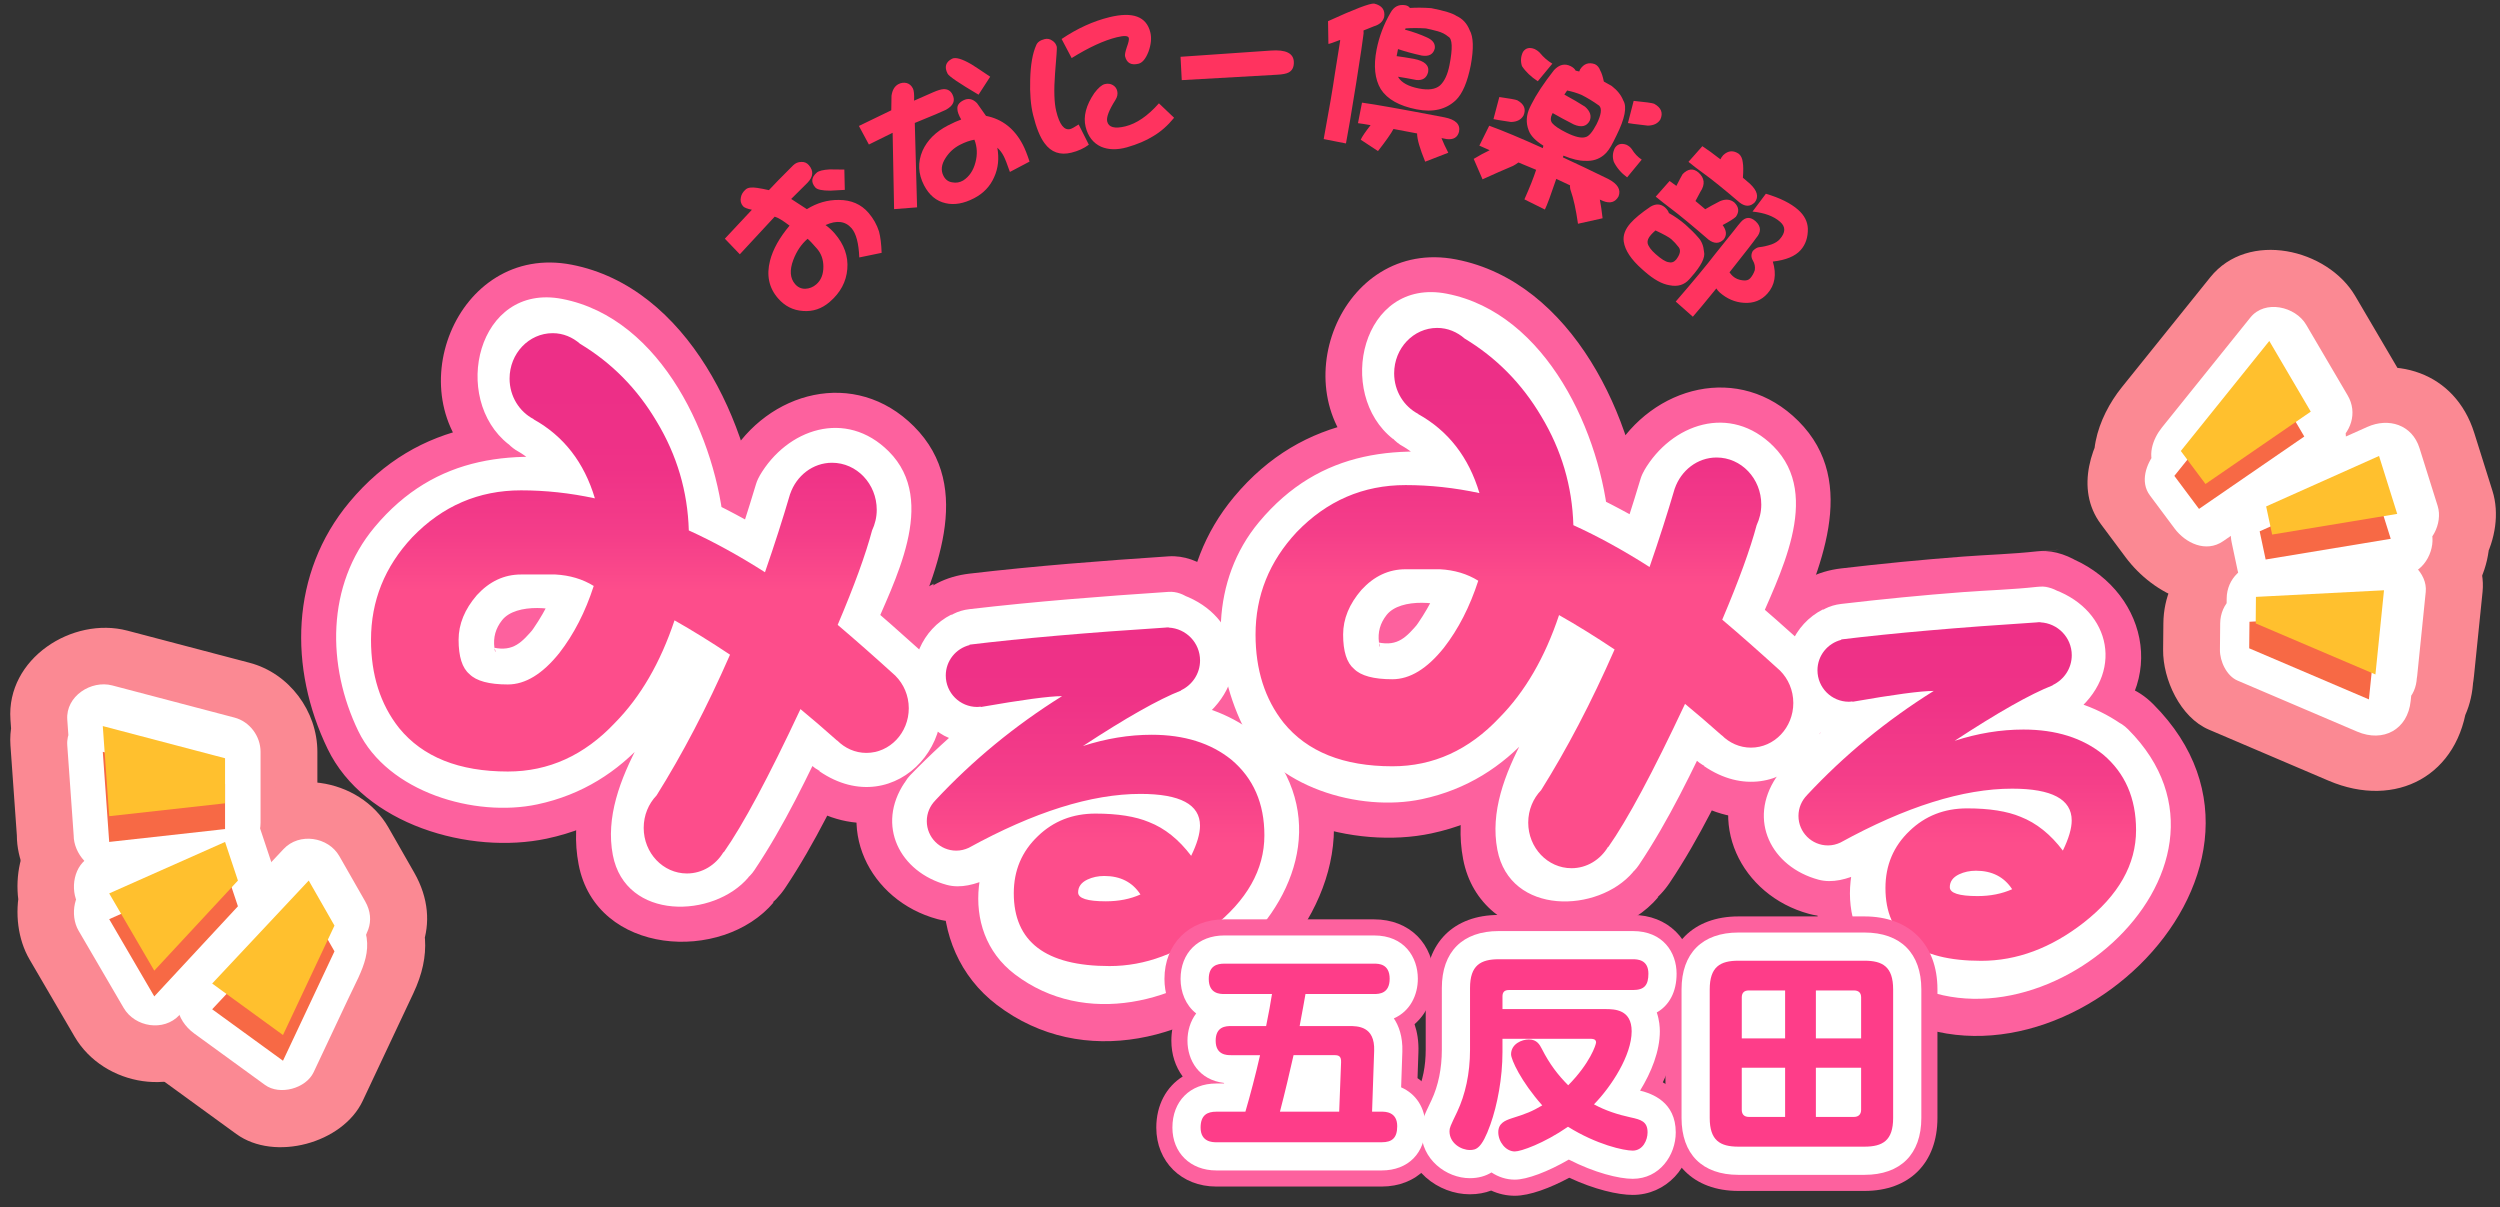
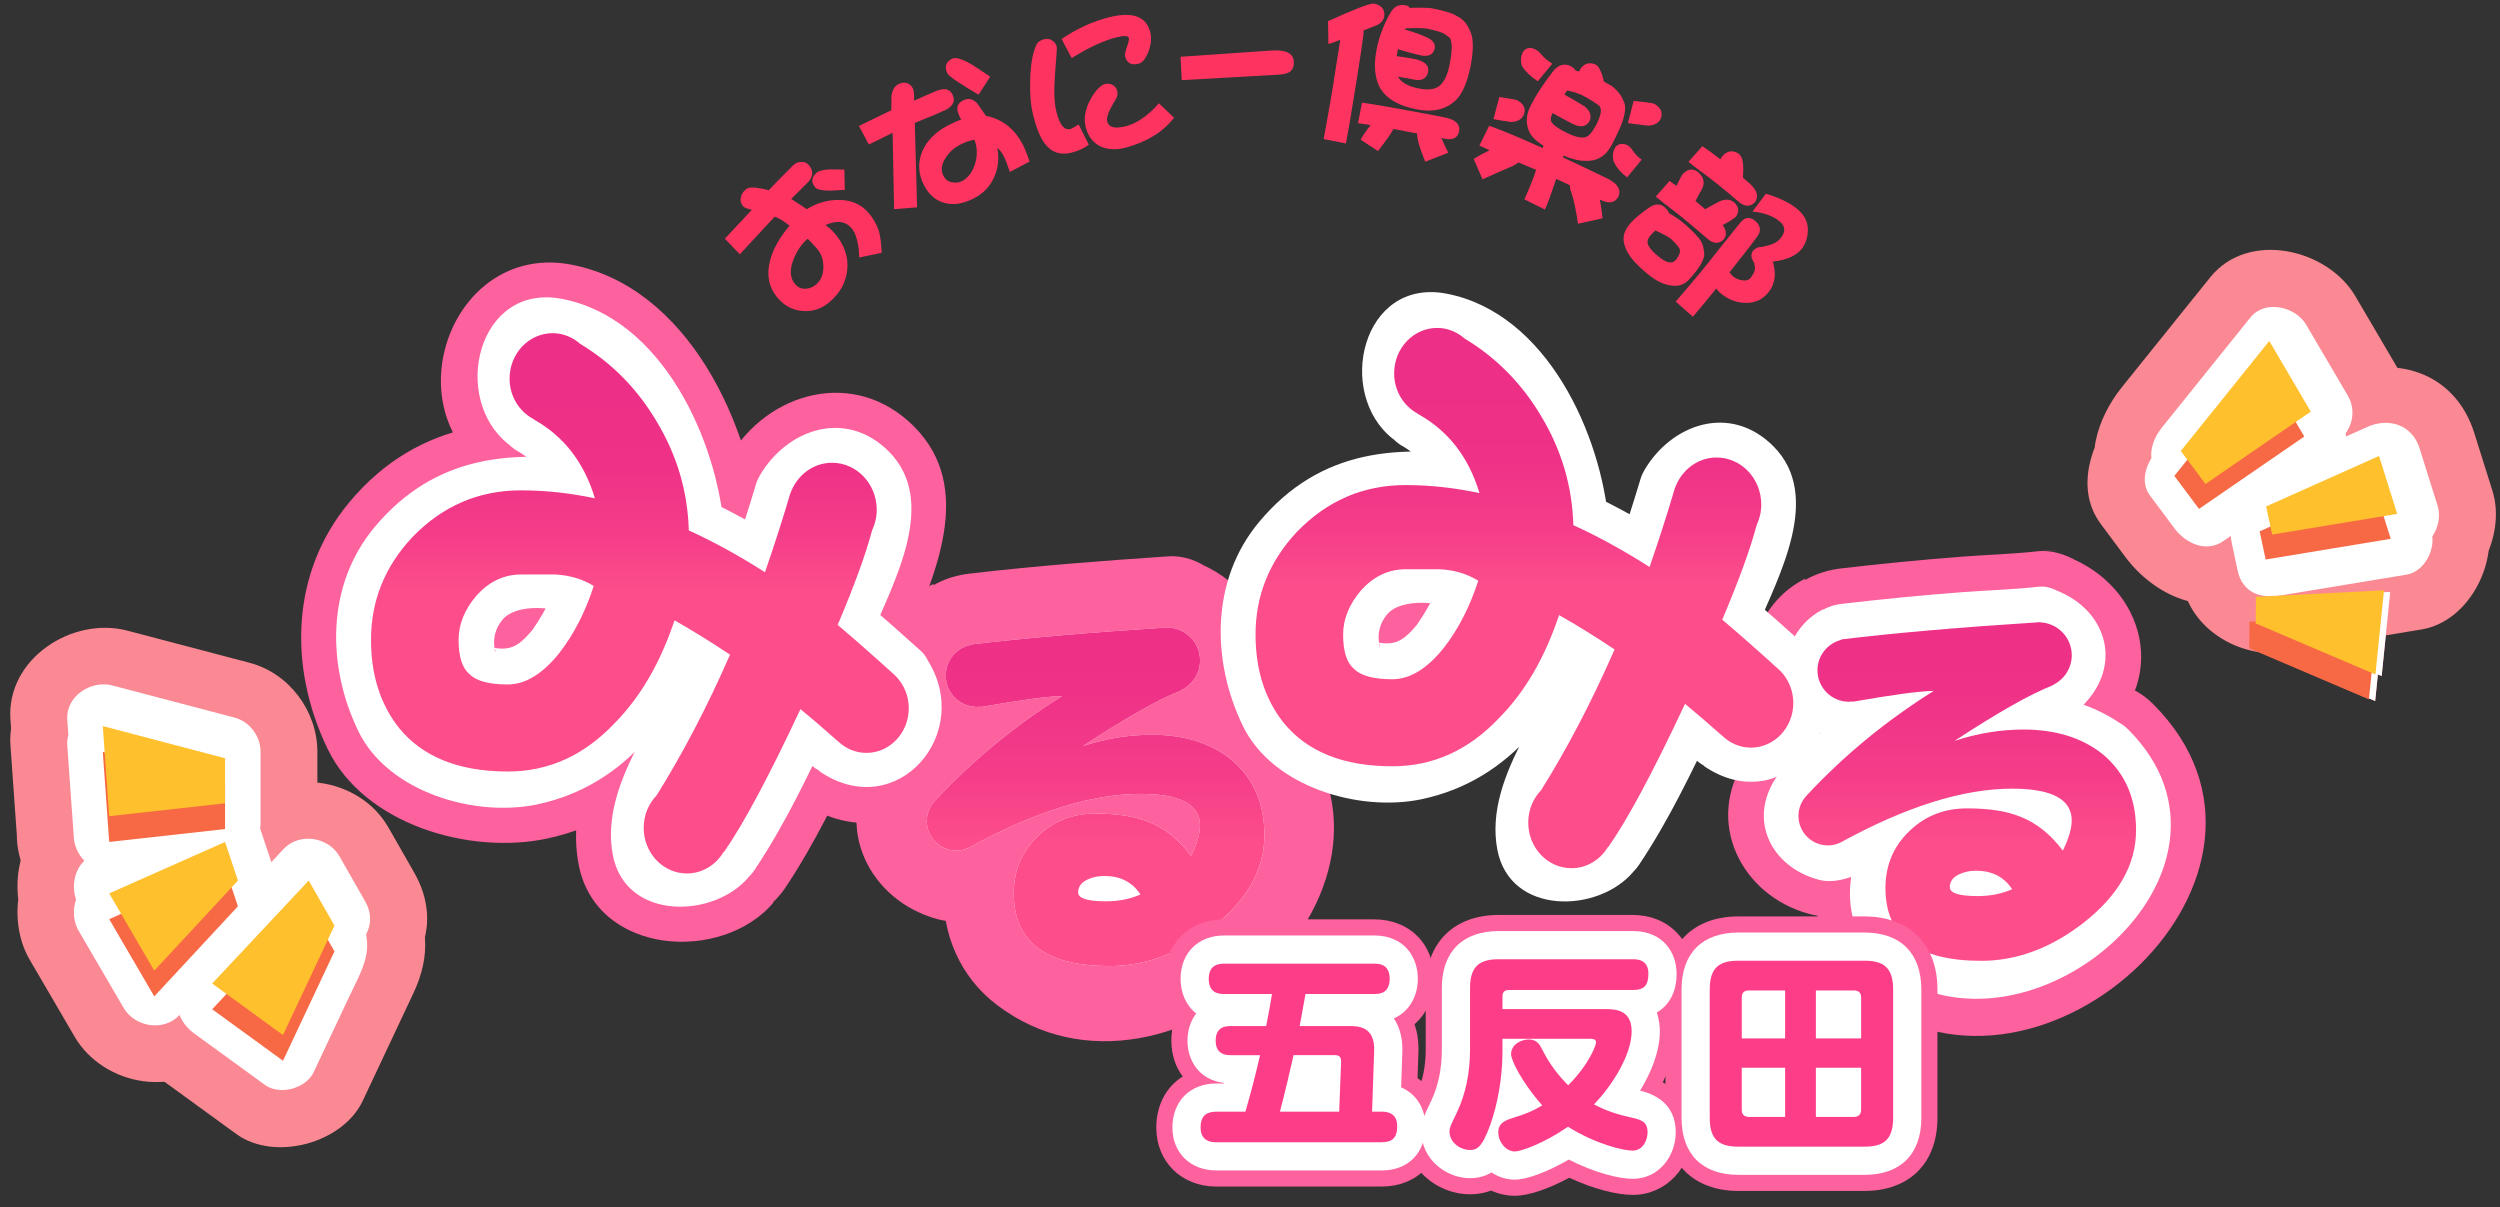
<svg xmlns="http://www.w3.org/2000/svg" version="1.1" x="0px" y="0px" width="176px" height="85px" viewBox="-0.722 -0.251 176 85" enable-background="new -0.722 -0.251 176 85" xml:space="preserve">
  <rect x="-0.722" y="-0.251" width="176" height="85" fill="#333333" stroke="none" />
  <defs>
</defs>
  <path fill="#FB8993" d="M161.334,29.568l1.059-0.727l-2.92-4.973l-6.227,7.744l0.461,0.615l-0.916,1.137l1.734,2.326l7.41-5.098  L161.334,29.568z M159.217,39.251l8.807-1.457l-0.502-1.596l0.959-0.158l-1.281-4.078l-7.945,3.553l0.301,1.416l-0.758,0.338  L159.217,39.251z M166.946,47.345l0.604-5.928l-9.014,0.465l-0.018,1.73l-0.439,0.023l-0.018,1.867l8.428,3.596l0.191-1.867  L166.946,47.345z" />
  <path fill="none" d="M161.334,29.568l1.059-0.727l-2.92-4.973l-6.227,7.744l0.461,0.615l-0.916,1.137l1.734,2.326l7.41-5.098  L161.334,29.568z M159.217,39.251l8.807-1.457l-0.502-1.596l0.959-0.158l-1.281-4.078l-7.945,3.553l0.301,1.416l-0.758,0.338  L159.217,39.251z M166.946,47.345l0.604-5.928l-9.014,0.465l-0.018,1.73l-0.439,0.023l-0.018,1.867l8.428,3.596l0.191-1.867  L166.946,47.345z" />
  <path fill="#FB8993" d="M164.615,35.18c0.354-0.242,0.706-0.484,1.059-0.727c2.913-1.999,4.225-5.67,2.332-8.893  c-0.973-1.658-1.946-3.315-2.92-4.973c-1.949-3.32-7.532-4.644-10.208-1.315c-2.076,2.582-4.151,5.163-6.227,7.744  c-1.689,2.101-2.875,5.396-1.017,7.877c0.153,0.205,0.307,0.41,0.461,0.615c0.339-2.625,0.678-5.251,1.017-7.877  c-0.306,0.379-0.611,0.758-0.916,1.137c-1.695,2.103-2.869,5.393-1.017,7.877c0.578,0.775,1.156,1.551,1.734,2.326  c1.989,2.668,5.737,4.502,8.893,2.332c2.471-1.699,4.94-3.398,7.41-5.098c2.912-2.002,4.225-5.667,2.332-8.893  c-0.2-0.342-0.4-0.684-0.602-1.025c-4.238-7.224-15.477-0.685-11.225,6.562c0.2,0.342,0.4,0.684,0.602,1.025  c0.777-2.964,1.555-5.929,2.332-8.893c-2.471,1.699-4.94,3.398-7.41,5.098c2.964,0.777,5.929,1.554,8.893,2.332  c-0.578-0.775-1.156-1.551-1.734-2.326c-0.339,2.625-0.678,5.251-1.017,7.877c0.306-0.379,0.611-0.758,0.916-1.137  c1.692-2.099,2.874-5.398,1.017-7.877c-0.153-0.205-0.307-0.41-0.461-0.615c-0.339,2.625-0.678,5.251-1.017,7.877  c2.076-2.582,4.151-5.163,6.227-7.744c-3.402-0.438-6.806-0.877-10.208-1.315c0.973,1.658,1.946,3.315,2.92,4.973  c0.777-2.964,1.555-5.929,2.332-8.893c-0.354,0.242-0.706,0.484-1.059,0.727c-2.915,2-4.221,5.668-2.332,8.893  C157.415,35.738,161.689,37.188,164.615,35.18z" />
  <path fill="#FB8993" d="M160.945,45.519c2.936-0.485,5.871-0.972,8.807-1.457c3.413-0.564,5.521-4.878,4.54-7.996  c-0.167-0.532-0.334-1.064-0.502-1.596c-1.513,2.666-3.026,5.331-4.54,7.996c0.32-0.053,0.64-0.105,0.959-0.158  c3.414-0.563,5.52-4.879,4.54-7.996c-0.427-1.359-0.854-2.719-1.281-4.078c-1.355-4.316-5.663-5.622-9.548-3.884  c-2.648,1.184-5.297,2.368-7.945,3.553c-2.729,1.22-3.546,4.712-2.987,7.34c0.1,0.472,0.2,0.944,0.301,1.416  c0.995-2.447,1.991-4.894,2.987-7.34c-0.253,0.112-0.506,0.225-0.758,0.338c-2.731,1.217-3.544,4.714-2.987,7.34  c0.14,0.661,0.279,1.322,0.42,1.982C153.684,44.447,157.686,46.416,160.945,45.519c3.566-0.981,5.273-4.533,4.54-7.996  c-0.14-0.661-0.279-1.322-0.42-1.982c-0.995,2.447-1.991,4.894-2.987,7.34c0.253-0.112,0.506-0.225,0.758-0.338  c2.73-1.217,3.545-4.715,2.987-7.34c-0.1-0.472-0.2-0.944-0.301-1.416c-0.995,2.447-1.991,4.894-2.987,7.34  c2.648-1.184,5.297-2.368,7.945-3.553c-3.183-1.294-6.365-2.589-9.548-3.884c0.427,1.359,0.854,2.719,1.281,4.078  c1.513-2.666,3.026-5.331,4.54-7.996c-0.32,0.053-0.64,0.105-0.959,0.158c-3.413,0.563-5.521,4.879-4.54,7.996  c0.167,0.532,0.334,1.064,0.502,1.596c1.513-2.666,3.026-5.331,4.54-7.996c-2.936,0.485-5.871,0.971-8.807,1.457  c-3.5,0.579-5.404,4.854-4.54,7.996C153.961,44.66,157.453,46.097,160.945,45.519z" />
-   <path fill="#FB8993" d="M173.446,47.345c0.201-1.976,0.402-3.952,0.604-5.928c0.347-3.404-3.221-6.669-6.5-6.5  c-3.005,0.155-6.009,0.31-9.014,0.465c-3.565,0.184-6.463,2.818-6.5,6.5c-0.006,0.577-0.012,1.153-0.018,1.73  c2.167-2.167,4.333-4.333,6.5-6.5c-0.146,0.008-0.293,0.016-0.439,0.023c-3.563,0.19-6.465,2.813-6.5,6.5  c-0.006,0.622-0.012,1.245-0.018,1.867c-0.02,2.061,1.203,4.753,3.22,5.612c2.809,1.199,5.618,2.397,8.428,3.596  c4.75,2.027,9.242-0.365,9.78-5.612c0.063-0.622,0.128-1.245,0.191-1.867c-3.26,1.871-6.521,3.741-9.78,5.612  c0.088,0.038,0.177,0.076,0.266,0.113c3.259,1.391,6.937,1.008,8.893-2.332c1.62-2.764,0.93-7.502-2.332-8.893  c-0.088-0.038-0.177-0.076-0.266-0.113c-4.751-2.026-9.242,0.365-9.78,5.612c-0.063,0.622-0.128,1.245-0.191,1.867  c3.26-1.871,6.521-3.741,9.78-5.612c-2.809-1.199-5.618-2.397-8.428-3.596c1.073,1.871,2.146,3.741,3.22,5.612  c0.006-0.622,0.012-1.245,0.018-1.867c-2.167,2.167-4.333,4.333-6.5,6.5c0.146-0.008,0.293-0.016,0.439-0.023  c3.565-0.19,6.463-2.813,6.5-6.5c0.006-0.577,0.012-1.154,0.018-1.73c-2.167,2.167-4.333,4.333-6.5,6.5  c3.005-0.155,6.009-0.31,9.014-0.465c-2.167-2.167-4.333-4.333-6.5-6.5c-0.201,1.976-0.402,3.952-0.604,5.928  c-0.359,3.532,3.229,6.5,6.5,6.5C170.76,53.845,173.087,50.869,173.446,47.345z" />
  <path fill="#FFFFFF" d="M161.334,29.568l1.059-0.727l-2.92-4.973l-6.227,7.744l0.461,0.615l-0.916,1.137l1.734,2.326l7.41-5.098  L161.334,29.568z M159.217,39.251l8.807-1.457l-0.502-1.596l0.959-0.158l-1.281-4.078l-7.945,3.553l0.301,1.416l-0.758,0.338  L159.217,39.251z M166.946,47.345l0.604-5.928l-9.014,0.465l-0.018,1.73l-0.439,0.023l-0.018,1.867l8.428,3.596l0.191-1.867  L166.946,47.345z" />
  <path fill="none" d="M161.334,29.568l1.059-0.727l-2.92-4.973l-6.227,7.744l0.461,0.615l-0.916,1.137l1.734,2.326l7.41-5.098  L161.334,29.568z M159.217,39.251l8.807-1.457l-0.502-1.596l0.959-0.158l-1.281-4.078l-7.945,3.553l0.301,1.416l-0.758,0.338  L159.217,39.251z M166.946,47.345l0.604-5.928l-9.014,0.465l-0.018,1.73l-0.439,0.023l-0.018,1.867l8.428,3.596l0.191-1.867  L166.946,47.345z" />
  <path fill="#FFFFFF" d="M162.596,31.727c0.353-0.242,0.706-0.484,1.059-0.727c1.12-0.769,1.625-2.181,0.896-3.42  c-0.973-1.658-1.946-3.315-2.92-4.973c-0.749-1.277-2.896-1.786-3.926-0.506c-2.076,2.581-4.151,5.163-6.227,7.744  c-0.65,0.808-1.105,2.075-0.391,3.029c0.153,0.205,0.307,0.41,0.461,0.615c0.13-1.01,0.26-2.02,0.391-3.029  c-0.306,0.379-0.611,0.758-0.916,1.137c-0.652,0.809-1.104,2.074-0.391,3.029c0.578,0.775,1.156,1.551,1.734,2.326  c0.765,1.026,2.206,1.732,3.42,0.897c2.47-1.699,4.94-3.398,7.41-5.098c1.12-0.771,1.625-2.18,0.896-3.42  c-0.2-0.342-0.4-0.684-0.602-1.025c-1.63-2.778-5.952-0.264-4.316,2.523c0.2,0.342,0.4,0.684,0.602,1.025  c0.299-1.14,0.598-2.28,0.896-3.42c-2.47,1.699-4.94,3.398-7.41,5.098c1.14,0.299,2.28,0.598,3.42,0.897  c-0.578-0.775-1.156-1.551-1.734-2.326c-0.13,1.01-0.26,2.02-0.391,3.029c0.306-0.379,0.611-0.758,0.916-1.137  c0.65-0.807,1.105-2.076,0.391-3.029c-0.153-0.205-0.307-0.41-0.461-0.615c-0.13,1.01-0.26,2.02-0.391,3.029  c2.076-2.581,4.151-5.163,6.227-7.744c-1.309-0.168-2.617-0.337-3.926-0.506c0.973,1.658,1.946,3.315,2.92,4.973  c0.299-1.14,0.598-2.28,0.896-3.42c-0.353,0.242-0.706,0.484-1.059,0.727C157.433,29.221,159.93,33.557,162.596,31.727z" />
  <path fill="#FFFFFF" d="M159.882,41.662c2.936-0.486,5.871-0.971,8.807-1.457c1.312-0.217,2.123-1.876,1.746-3.075  c-0.168-0.532-0.335-1.064-0.502-1.596c-0.582,1.025-1.164,2.05-1.746,3.075c0.319-0.053,0.639-0.105,0.959-0.158  c1.313-0.216,2.122-1.876,1.746-3.075c-0.428-1.359-0.854-2.719-1.281-4.078c-0.522-1.66-2.179-2.163-3.673-1.494  c-2.648,1.184-5.297,2.369-7.945,3.553c-1.05,0.469-1.363,1.813-1.149,2.823c0.101,0.472,0.201,0.944,0.301,1.416  c0.384-0.941,0.767-1.882,1.149-2.823c-0.253,0.113-0.505,0.225-0.758,0.338c-1.051,0.468-1.363,1.813-1.149,2.823  c0.141,0.661,0.28,1.322,0.42,1.982c0.669,3.154,5.488,1.816,4.822-1.329c-0.141-0.661-0.28-1.322-0.42-1.982  c-0.384,0.941-0.767,1.882-1.149,2.823c0.253-0.113,0.505-0.225,0.758-0.338c1.05-0.468,1.363-1.813,1.149-2.823  c-0.101-0.472-0.201-0.944-0.301-1.416c-0.384,0.941-0.767,1.882-1.149,2.823c2.648-1.184,5.297-2.369,7.945-3.553  c-1.224-0.498-2.448-0.996-3.673-1.494c0.428,1.359,0.854,2.719,1.281,4.078c0.582-1.025,1.164-2.05,1.746-3.075  c-0.319,0.053-0.639,0.105-0.959,0.158c-1.313,0.216-2.123,1.876-1.746,3.075c0.168,0.532,0.335,1.064,0.502,1.596  c0.582-1.025,1.164-2.05,1.746-3.075c-2.936,0.486-5.871,0.971-8.807,1.457C155.377,37.366,156.729,42.184,159.882,41.662z" />
-   <path fill="#FFFFFF" d="M169.446,47.345c0.201-1.976,0.402-3.952,0.604-5.928c0.133-1.31-1.238-2.565-2.5-2.5  c-3.005,0.155-6.009,0.31-9.014,0.465c-1.371,0.071-2.485,1.084-2.5,2.5c-0.006,0.577-0.012,1.153-0.018,1.73  c0.833-0.833,1.667-1.667,2.5-2.5c-0.146,0.008-0.293,0.016-0.439,0.023c-1.37,0.073-2.486,1.082-2.5,2.5  c-0.006,0.622-0.012,1.245-0.018,1.867c-0.008,0.792,0.463,1.828,1.238,2.159c2.81,1.198,5.618,2.396,8.428,3.596  c1.827,0.779,3.555-0.141,3.762-2.159c0.063-0.622,0.128-1.245,0.191-1.867c-1.254,0.72-2.508,1.438-3.762,2.159  c0.089,0.037,0.177,0.075,0.266,0.113c1.254,0.534,2.668,0.387,3.42-0.897c0.623-1.063,0.358-2.886-0.896-3.421  c-0.089-0.037-0.177-0.075-0.266-0.113c-1.827-0.779-3.555,0.141-3.762,2.159c-0.063,0.622-0.128,1.245-0.191,1.867  c1.254-0.72,2.508-1.438,3.762-2.159c-2.81-1.198-5.618-2.396-8.428-3.596c0.413,0.721,0.825,1.439,1.238,2.159  c0.006-0.622,0.012-1.245,0.018-1.867c-0.833,0.833-1.667,1.667-2.5,2.5c0.146-0.008,0.293-0.016,0.439-0.023  c1.371-0.073,2.485-1.082,2.5-2.5c0.006-0.577,0.012-1.154,0.018-1.73c-0.833,0.833-1.667,1.667-2.5,2.5  c3.005-0.155,6.009-0.31,9.014-0.465c-0.833-0.833-1.667-1.667-2.5-2.5c-0.201,1.976-0.402,3.952-0.604,5.928  C164.12,50.552,169.123,50.52,169.446,47.345z" />
  <linearGradient id="SVGID_1_" gradientUnits="userSpaceOnUse" x1="44.326" y1="27.285" x2="44.326" y2="41.33">
    <stop offset="0" style="stop-color:#FB8993" />
    <stop offset="0.286" style="stop-color:#FB8693" />
    <stop offset="0.528" style="stop-color:#FB7B91" />
    <stop offset="0.754" style="stop-color:#FC6A8F" />
    <stop offset="0.969" style="stop-color:#FD518C" />
    <stop offset="1" style="stop-color:#FD4D8B" />
  </linearGradient>
  <path fill="url(#SVGID_1_)" d="M62.325,47.332l0.002-0.002c-1.48-1.344-2.836-2.539-4.074-3.59c1.174-2.764,1.975-4.975,2.42-6.646  c0.203-0.439,0.33-0.928,0.33-1.451c0-1.832-1.41-3.316-3.146-3.316c-1.357,0-2.506,0.914-2.945,2.184h-0.004  c-0.512,1.746-1.104,3.59-1.773,5.523c-1.855-1.182-3.643-2.162-5.363-2.943c-0.08-2.742-0.834-5.295-2.258-7.66  c-1.371-2.318-3.174-4.141-5.396-5.477c-0.525-0.463-1.193-0.75-1.93-0.75c-1.676,0-3.033,1.432-3.033,3.197  c0,1.258,0.695,2.336,1.695,2.857l-0.002,0.012c2.121,1.182,3.561,3.037,4.313,5.563c-1.746-0.377-3.48-0.564-5.199-0.564  c-2.986,0-5.539,1.102-7.662,3.305c-1.936,2.07-2.902,4.477-2.902,7.219c0,2.473,0.658,4.541,1.977,6.207  c1.664,2.043,4.219,3.064,7.66,3.064c2.875,0,5.387-1.143,7.537-3.426c1.801-1.828,3.199-4.232,4.193-7.217  c1.236,0.699,2.539,1.504,3.91,2.418c-1.635,3.732-3.365,7.018-5.172,9.908c-0.561,0.582-0.906,1.389-0.906,2.283  c0,1.773,1.363,3.211,3.045,3.211c1.086,0,2.033-0.604,2.572-1.504l0.018,0.012c1.344-1.91,3.145-5.268,5.402-10.08  c0.752,0.619,1.613,1.357,2.582,2.219l0.004-0.008c0.537,0.539,1.256,0.873,2.053,0.873c1.648,0,2.986-1.41,2.986-3.146  C63.256,48.708,62.895,47.904,62.325,47.332z M38.659,45.718c-1.182,1.477-2.391,2.217-3.627,2.217  c-1.318,0-2.219-0.242-2.701-0.729c-0.514-0.428-0.768-1.234-0.768-2.416c0-1.104,0.43-2.152,1.291-3.146  c0.887-0.967,1.922-1.451,3.105-1.451c1.691,0,2.498,0,2.418,0c1.02,0.055,1.92,0.324,2.699,0.807  C40.487,42.828,39.68,44.402,38.659,45.718z" />
  <path fill="none" d="M62.325,47.332l0.002-0.002c-1.48-1.344-2.836-2.539-4.074-3.59c1.174-2.764,1.975-4.975,2.42-6.646  c0.203-0.439,0.33-0.928,0.33-1.451c0-1.832-1.41-3.316-3.146-3.316c-1.357,0-2.506,0.914-2.945,2.184h-0.004  c-0.512,1.746-1.104,3.59-1.773,5.523c-1.855-1.182-3.643-2.162-5.363-2.943c-0.08-2.742-0.834-5.295-2.258-7.66  c-1.371-2.318-3.174-4.141-5.396-5.477c-0.525-0.463-1.193-0.75-1.93-0.75c-1.676,0-3.033,1.432-3.033,3.197  c0,1.258,0.695,2.336,1.695,2.857l-0.002,0.012c2.121,1.182,3.561,3.037,4.313,5.563c-1.746-0.377-3.48-0.564-5.199-0.564  c-2.986,0-5.539,1.102-7.662,3.305c-1.936,2.07-2.902,4.477-2.902,7.219c0,2.473,0.658,4.541,1.977,6.207  c1.664,2.043,4.219,3.064,7.66,3.064c2.875,0,5.387-1.143,7.537-3.426c1.801-1.828,3.199-4.232,4.193-7.217  c1.236,0.699,2.539,1.504,3.91,2.418c-1.635,3.732-3.365,7.018-5.172,9.908c-0.561,0.582-0.906,1.389-0.906,2.283  c0,1.773,1.363,3.211,3.045,3.211c1.086,0,2.033-0.604,2.572-1.504l0.018,0.012c1.344-1.91,3.145-5.268,5.402-10.08  c0.752,0.619,1.613,1.357,2.582,2.219l0.004-0.008c0.537,0.539,1.256,0.873,2.053,0.873c1.648,0,2.986-1.41,2.986-3.146  C63.256,48.708,62.895,47.904,62.325,47.332z M38.659,45.718c-1.182,1.477-2.391,2.217-3.627,2.217  c-1.318,0-2.219-0.242-2.701-0.729c-0.514-0.428-0.768-1.234-0.768-2.416c0-1.104,0.43-2.152,1.291-3.146  c0.887-0.967,1.922-1.451,3.105-1.451c1.691,0,2.498,0,2.418,0c1.02,0.055,1.92,0.324,2.699,0.807  C40.487,42.828,39.68,44.402,38.659,45.718z" />
  <path fill="#FD619E" d="M65.86,50.868c0.001-0.002,0.002-0.002,0.002-0.002c1.851-1.851,2.027-5.248,0-7.072  c-1.346-1.21-2.701-2.408-4.074-3.589c0.43,1.622,0.857,3.244,1.286,4.865c1.964-4.74,4.913-10.936,0.542-15.308  c-4.147-4.147-10.293-2.469-13.022,2.225c1.438-0.826,2.878-1.651,4.317-2.477c-0.002,0-0.002,0-0.004,0  c-2.264,0-4.18,1.533-4.821,3.671c-0.557,1.854-1.149,3.691-1.773,5.523c2.448-0.996,4.896-1.992,7.345-2.988  c-1.748-1.076-3.512-2.058-5.363-2.943c0.826,1.439,1.65,2.878,2.477,4.317c-0.589-7.411-5.066-17.128-13.255-18.708  c-8.182-1.579-12.471,9.497-6.202,14.412c-0.43-1.622-0.857-3.243-1.286-4.865c-0.001,0.004-0.001,0.008-0.002,0.012  c-0.392,2.348,0.265,4.298,2.298,5.646c1.045,0.555,1.717,1.413,2.015,2.574c2.05-2.05,4.101-4.1,6.15-6.15  c-7.091-1.278-13.72-0.776-18.612,5.089c-4.175,5.002-4.277,11.7-1.533,17.374c2.58,5.335,10.008,7.464,15.426,6.314  c7.233-1.533,11.4-7.47,13.815-14.039c-2.448,0.996-4.896,1.992-7.345,2.988c1.326,0.774,2.623,1.58,3.91,2.418  c-0.598-2.28-1.195-4.561-1.794-6.841c-2.489,5.542-7.549,10.995-6.343,17.294c1.229,6.422,10.117,6.96,13.734,2.664  c-2.02,0.26-4.039,0.521-6.059,0.781c0.006,0.004,0.012,0.008,0.018,0.012c2.369,1.58,5.396,0.363,6.841-1.794  c2.126-3.173,3.767-6.638,5.402-10.08c-2.618,0.337-5.235,0.675-7.853,1.013c0.874,0.723,1.734,1.463,2.582,2.219  c2.276,1.99,6.326,2.039,7.853-1.013c0.001-0.003,0.003-0.005,0.004-0.008c-2.28,0.599-4.561,1.196-6.841,1.794  c7.512,5.165,15.81-4.127,10.948-11.388c-3.567-5.329-12.233-0.329-8.635,5.047c0.911-0.765,1.822-1.529,2.733-2.294  c-2.143-1.473-5.686-0.518-6.841,1.794c-0.001,0.003-0.003,0.005-0.004,0.008c2.618-0.337,5.235-0.675,7.853-1.013  c-0.847-0.756-1.707-1.494-2.582-2.219c-2.266-1.907-6.367-2.114-7.853,1.013c-1.636,3.442-3.276,6.907-5.402,10.08  c2.28-0.599,4.561-1.196,6.841-1.794c-0.006-0.004-0.012-0.008-0.018-0.012c-1.74-1.16-4.688-0.847-6.059,0.781  c1.854,2.722,3.157,2.99,3.911,0.807c0.522-0.881,1.026-1.772,1.51-2.676c1.066-1.938,1.987-3.953,2.893-5.97  c1.16-2.582,0.675-5.233-1.794-6.841c-1.287-0.838-2.583-1.644-3.91-2.418c-2.969-1.733-6.244-0.007-7.345,2.988  c-1.333,3.627-5.7,9.768-10.267,6.185c-1.717-1.348-1.508-4.257-0.672-5.997c1.672-3.482,5.657-3.196,8.827-2.625  c3.38,0.609,7.603-2.246,6.15-6.15c-1.388-3.733-3.271-6.336-6.61-8.551c0.766,1.882,1.532,3.765,2.298,5.646  c0.001-0.004,0.001-0.008,0.002-0.012c0.272-1.636,0.171-3.722-1.286-4.865c-0.93,0.85-1.861,1.699-2.791,2.548  c0.963,0.579,1.807,1.295,2.533,2.15c1.705,1.729,2.459,4.325,2.645,6.669c0.34,4.276,4.687,5.32,7.84,7.261  c2.886,1.775,6.332-0.012,7.345-2.988c0.624-1.832,1.217-3.67,1.773-5.523c-1.606,1.224-3.214,2.447-4.821,3.671  c1.761,0,3.436-0.952,4.321-2.477c-1.126-0.423-2.251-0.846-3.377-1.269c-0.208,0.764-0.442,1.519-0.706,2.266  c-0.492,1.488-1.115,2.935-1.714,4.381c-0.623,1.504,0.083,3.83,1.286,4.865c1.373,1.181,2.728,2.378,4.074,3.59  c0-2.357,0-4.715,0-7.072c-0.001,0.002-0.002,0.002-0.002,0.002C54.225,48.36,61.296,55.43,65.86,50.868z" />
  <path fill="#FD619E" d="M35.124,42.183c0.094-0.109-1.293,1.234-0.781,0.88c0.221-0.09,0.45-0.133,0.689-0.128  c-0.721-0.028-0.832-0.03-0.335-0.003c1.144,0.238,1.758,1.404,1.888,2.418c-0.117-0.918,0.045-0.477-0.195-0.17  c0.648-0.824,0.315-0.174-0.078-0.047c-0.893,0.285,1.039,0.06,1.336,0.06c0.236,0,0.474,0,0.711,0  c-0.502,0,0.758,0.433,0.195,0.124c-0.766-1.883-1.532-3.765-2.298-5.646c-0.438,1.282-1.011,2.306-1.914,3.524  c-1.628,2.194-0.364,5.576,1.794,6.841c2.545,1.491,5.221,0.391,6.841-1.794c1.324-1.785,2.206-3.815,2.922-5.913  c0.703-2.061-0.427-4.622-2.298-5.646c-6.078-3.327-15.304-1.373-16.822,6.232c-0.793,3.969,0.825,8.148,4.846,9.519  c3.943,1.345,7.932-0.097,10.57-3.179c1.771-2.069,2.038-5.033,0-7.072C40.379,40.368,36.897,40.11,35.124,42.183z" />
  <linearGradient id="SVGID_2_" gradientUnits="userSpaceOnUse" x1="76.408" y1="41.933" x2="76.408" y2="59.151">
    <stop offset="0" style="stop-color:#FB8993" />
    <stop offset="0.286" style="stop-color:#FB8693" />
    <stop offset="0.528" style="stop-color:#FB7B91" />
    <stop offset="0.754" style="stop-color:#FC6A8F" />
    <stop offset="0.969" style="stop-color:#FD518C" />
    <stop offset="1" style="stop-color:#FD4D8B" />
  </linearGradient>
  <path fill="url(#SVGID_2_)" d="M85.969,53.232c-1.453-1.17-3.322-1.756-5.607-1.756c-1.605,0-3.219,0.266-4.842,0.793  c3.021-1.982,5.324-3.285,6.91-3.908l-0.004-0.018c0.787-0.371,1.338-1.17,1.338-2.098c0-1.246-0.98-2.252-2.209-2.314l-0.004-0.016  c-0.029,0.002-0.059,0.006-0.088,0.006c-0.01,0-0.018-0.002-0.025-0.002c-0.043,0-0.082,0.01-0.123,0.012  c-5.52,0.355-10.115,0.756-13.781,1.201l0.006,0.029c-0.963,0.242-1.678,1.105-1.678,2.145c0,1.221,0.99,2.213,2.217,2.213  c0.082,0,0.162-0.016,0.242-0.023l0.008,0.027c2.904-0.508,4.813-0.766,5.719-0.766c-3.324,2.076-6.297,4.521-8.922,7.336  l0.004,0.002c-0.373,0.375-0.605,0.893-0.605,1.463c0,1.146,0.93,2.076,2.076,2.076c0.314,0,0.609-0.076,0.877-0.199l0,0  c4.605-2.529,8.639-3.795,12.092-3.795c2.795,0,4.191,0.744,4.191,2.236c0,0.566-0.209,1.275-0.623,2.123  c-0.869-1.15-1.859-1.943-2.973-2.377c-0.945-0.396-2.201-0.596-3.766-0.596c-1.605,0-2.955,0.529-4.051,1.586  c-1.131,1.076-1.699,2.416-1.699,4.021c0,3.416,2.246,5.127,6.74,5.127c2.512,0,4.916-0.898,7.221-2.691  c2.455-1.926,3.682-4.098,3.682-6.514C88.292,56.31,87.516,54.535,85.969,53.232z M77.133,63.201c-1.303,0-1.953-0.207-1.953-0.625  c0-0.395,0.215-0.697,0.65-0.904c0.357-0.17,0.754-0.254,1.189-0.254c1.133,0,1.982,0.434,2.549,1.301  C78.852,63.041,78.04,63.201,77.133,63.201z" />
  <path fill="none" d="M85.969,53.232c-1.453-1.17-3.322-1.756-5.607-1.756c-1.605,0-3.219,0.266-4.842,0.793  c3.021-1.982,5.324-3.285,6.91-3.908l-0.004-0.018c0.787-0.371,1.338-1.17,1.338-2.098c0-1.246-0.98-2.252-2.209-2.314l-0.004-0.016  c-0.029,0.002-0.059,0.006-0.088,0.006c-0.01,0-0.018-0.002-0.025-0.002c-0.043,0-0.082,0.01-0.123,0.012  c-5.52,0.355-10.115,0.756-13.781,1.201l0.006,0.029c-0.963,0.242-1.678,1.105-1.678,2.145c0,1.221,0.99,2.213,2.217,2.213  c0.082,0,0.162-0.016,0.242-0.023l0.008,0.027c2.904-0.508,4.813-0.766,5.719-0.766c-3.324,2.076-6.297,4.521-8.922,7.336  l0.004,0.002c-0.373,0.375-0.605,0.893-0.605,1.463c0,1.146,0.93,2.076,2.076,2.076c0.314,0,0.609-0.076,0.877-0.199l0,0  c4.605-2.529,8.639-3.795,12.092-3.795c2.795,0,4.191,0.744,4.191,2.236c0,0.566-0.209,1.275-0.623,2.123  c-0.869-1.15-1.859-1.943-2.973-2.377c-0.945-0.396-2.201-0.596-3.766-0.596c-1.605,0-2.955,0.529-4.051,1.586  c-1.131,1.076-1.699,2.416-1.699,4.021c0,3.416,2.246,5.127,6.74,5.127c2.512,0,4.916-0.898,7.221-2.691  c2.455-1.926,3.682-4.098,3.682-6.514C88.292,56.31,87.516,54.535,85.969,53.232z M77.133,63.201c-1.303,0-1.953-0.207-1.953-0.625  c0-0.395,0.215-0.697,0.65-0.904c0.357-0.17,0.754-0.254,1.189-0.254c1.133,0,1.982,0.434,2.549,1.301  C78.852,63.041,78.04,63.201,77.133,63.201z" />
  <path fill="#FD619E" d="M88.493,48.915c-4.299-2.947-9.446-2.785-14.302-1.467c1.284,3.046,2.568,6.092,3.853,9.139  c2.232-1.438,4.467-2.854,6.91-3.908c2.094-0.904,2.74-3.653,2.298-5.646c-0.001-0.006-0.003-0.012-0.004-0.018  c-0.429,1.621-0.856,3.243-1.286,4.865c4.859-4.234,2.711-10.954-3.077-12.77c1.164,1.164,2.328,2.328,3.492,3.492  c-0.001-0.005-0.003-0.011-0.004-0.016c-0.511-2.044-2.661-3.815-4.821-3.671c-4.682,0.312-9.357,0.672-14.018,1.217  c-3.357,0.392-5.512,2.88-4.821,6.329c0.002,0.01,0.004,0.02,0.006,0.029c0.766-1.882,1.532-3.764,2.298-5.646  c-6.457,3.238-4.561,14.412,3.305,13.651c-1.607-1.224-3.215-2.447-4.821-3.671c0.003,0.01,0.005,0.019,0.008,0.027  c0.805,2.817,3.444,3.95,6.15,3.492c1.463-0.248,2.906-0.518,4.39-0.587c-0.842-3.106-1.683-6.212-2.523-9.317  c-3.62,2.354-6.929,5.015-9.934,8.117c-2.126,2.195-1.936,6.38,1.012,7.854c0.001,0,0.002,0.002,0.004,0.002  c-0.598-2.28-1.195-4.561-1.794-6.841c-2.937,4.366-0.339,9.586,4.459,10.884c2.782,0.753,5.345-1.07,7.715-2.202  c1.344-0.642,2.829-1.008,4.267-1.37c0.762-0.182,1.533-0.263,2.316-0.243c-0.226-3.499-0.644-4.155-1.253-1.97  c2.786-0.735,5.571-1.471,8.356-2.207c-4.15-4.705-11.87-6.164-16.99-2.08c-5.035,4.017-5.507,12.094-0.226,16.112  c12.212,9.292,31.964-8.843,20.048-20.8c-4.557-4.571-11.627,2.5-7.07,7.072c2.93,2.939-2.526,5.812-5.045,5.993  c-0.745,0.069-1.457-0.04-2.137-0.331c0.359,0.352,0.57,0.258,0.631-0.281c1.049-1.211,3.164,0.758,3.719,1.387  c2.738,3.105,7.076,0.995,8.356-2.207c1.962-4.904-0.47-9.26-5.552-10.42c-2.565-0.587-5.273-0.141-7.813,0.332  c-1.384,0.258-2.718,0.776-4.03,1.266c-0.877,0.367-1.751,0.738-2.624,1.112c-2.864,0.772-2.36,2.439,1.508,5  c1.45-2.155,0.535-5.677-1.794-6.841c-0.001,0-0.002-0.002-0.004-0.002c0.338,2.617,0.675,5.235,1.012,7.854  c2.426-2.504,4.986-4.654,7.91-6.555c3.951-2.568,2.704-9.561-2.523-9.317c-2.363,0.11-4.719,0.55-7.048,0.944  c2.05,1.164,4.101,2.328,6.15,3.492c-0.003-0.01-0.005-0.019-0.008-0.027c-0.567-1.985-2.622-3.884-4.821-3.671  c0.58,1.661,1.162,3.322,1.742,4.983c2.087-1.047,2.719-3.539,2.298-5.646c-0.002-0.01-0.004-0.02-0.006-0.029  c-1.606,2.109-3.214,4.219-4.821,6.329c4.66-0.544,9.336-0.905,14.018-1.217c-1.607-1.224-3.215-2.447-4.821-3.671  c0.204,0.818,0.696,1.629,1.29,2.223c3.813,3.812,0.455-2.297,0.871-2.66c-1.367,1.191-1.657,3.195-1.286,4.865  c0.001,0.006,0.003,0.012,0.004,0.018c0.766-1.882,1.532-3.764,2.298-5.646c-2.443,1.055-4.678,2.471-6.91,3.908  c-4.708,3.033-1.751,10.66,3.853,9.139c2.43-0.66,4.462-1.004,6.597,0.459C88.781,61.206,93.776,52.536,88.493,48.915z" />
  <path fill="#FD619E" d="M77.133,58.201c-0.365-0.005-0.723-0.021-1.086-0.069c0.443,0.06,0.887,0.119,1.33,0.179  c-0.129-0.02-0.256-0.048-0.38-0.087c1.506,0.5,2.507,1.508,3.004,3.023c0.06,0.443,0.119,0.887,0.179,1.329  c0.006-0.063,0.012-0.126,0.018-0.189c-0.059,0.442-0.119,0.886-0.178,1.329c-0.411,1.336-1.273,2.225-2.585,2.666  c0.193-0.064,0.392-0.107,0.595-0.127c-0.443,0.06-0.887,0.119-1.329,0.179c0.28-0.014,0.542-0.011,0.822,0.015  c-0.443-0.059-0.886-0.119-1.329-0.178c0.539,0.088,1.256,0.541-0.113-0.158c0.42,0.269,0.258,0.139-0.484-0.389  c0.338,0.361,0.223,0.201-0.345-0.481c0.996-2.448,1.992-4.896,2.988-7.345c-0.509,0.213-1.017,0.348-1.561,0.429  c0.442-0.06,0.886-0.119,1.329-0.179C77.715,58.178,77.428,58.195,77.133,58.201c-2.725,0.054-5,2.233-5,5c0,2.685,2.274,5.054,5,5  c1.263-0.024,2.59-0.17,3.765-0.661c1.265-0.529,2.266-1.064,2.988-2.298c0.845-1.442,1.006-3.621,0-5.047  c-1.201-1.703-2.565-2.833-4.571-3.476c-2.539-0.813-5.198-0.053-7.219,1.528c-0.875,0.685-1.399,1.775-1.72,2.81  c-0.596,1.926,0.112,3.771,1.322,5.246c1.276,1.555,3.563,1.871,5.435,1.897c2.726,0.038,5-2.303,5-5  C82.133,60.447,79.858,58.239,77.133,58.201z" />
  <linearGradient id="SVGID_3_" gradientUnits="userSpaceOnUse" x1="106.596" y1="26.916" x2="106.596" y2="40.961">
    <stop offset="0" style="stop-color:#FB8993" />
    <stop offset="0.286" style="stop-color:#FB8693" />
    <stop offset="0.528" style="stop-color:#FB7B91" />
    <stop offset="0.754" style="stop-color:#FC6A8F" />
    <stop offset="0.969" style="stop-color:#FD518C" />
    <stop offset="1" style="stop-color:#FD4D8B" />
  </linearGradient>
  <path fill="url(#SVGID_3_)" d="M124.596,46.962L124.596,46.962c-1.479-1.344-2.834-2.541-4.072-3.588  c1.174-2.768,1.975-4.977,2.42-6.65c0.205-0.439,0.328-0.926,0.328-1.451c0-1.832-1.408-3.316-3.146-3.316  c-1.357,0-2.504,0.914-2.945,2.186l-0.002-0.002c-0.512,1.748-1.104,3.59-1.773,5.525c-1.855-1.184-3.643-2.164-5.363-2.945  c-0.08-2.74-0.832-5.295-2.258-7.66c-1.369-2.318-3.172-4.139-5.398-5.479c-0.525-0.459-1.189-0.748-1.928-0.748  c-1.676,0-3.033,1.432-3.033,3.197c0,1.26,0.695,2.338,1.697,2.859l-0.006,0.01c2.123,1.184,3.561,3.037,4.314,5.563  c-1.748-0.375-3.48-0.564-5.201-0.564c-2.984,0-5.537,1.104-7.66,3.307c-1.936,2.07-2.902,4.477-2.902,7.217  c0,2.473,0.658,4.543,1.977,6.209c1.664,2.043,4.219,3.064,7.658,3.064c2.877,0,5.389-1.143,7.539-3.428  c1.801-1.826,3.199-4.232,4.193-7.217c1.236,0.699,2.539,1.506,3.91,2.42c-1.635,3.73-3.363,7.018-5.172,9.906  c-0.561,0.584-0.908,1.391-0.908,2.283c0,1.773,1.365,3.211,3.047,3.211c1.084,0,2.031-0.602,2.572-1.502l0.018,0.01  c1.344-1.908,3.145-5.268,5.402-10.078c0.752,0.617,1.613,1.357,2.582,2.217l0.006-0.006c0.535,0.537,1.254,0.871,2.051,0.871  c1.648,0,2.984-1.408,2.984-3.145C125.526,48.339,125.167,47.535,124.596,46.962z M100.93,45.349  c-1.182,1.479-2.393,2.219-3.629,2.219c-1.316,0-2.217-0.244-2.699-0.729c-0.514-0.428-0.768-1.234-0.768-2.418  c0-1.102,0.43-2.15,1.291-3.145c0.887-0.967,1.92-1.451,3.104-1.451c1.693,0,2.5,0,2.42,0c1.02,0.053,1.92,0.322,2.699,0.807  C102.758,42.458,101.952,44.033,100.93,45.349z" />
  <path fill="none" d="M124.596,46.962L124.596,46.962c-1.479-1.344-2.834-2.541-4.072-3.588c1.174-2.768,1.975-4.977,2.42-6.65  c0.205-0.439,0.328-0.926,0.328-1.451c0-1.832-1.408-3.316-3.146-3.316c-1.357,0-2.504,0.914-2.945,2.186l-0.002-0.002  c-0.512,1.748-1.104,3.59-1.773,5.525c-1.855-1.184-3.643-2.164-5.363-2.945c-0.08-2.74-0.832-5.295-2.258-7.66  c-1.369-2.318-3.172-4.139-5.398-5.479c-0.525-0.459-1.189-0.748-1.928-0.748c-1.676,0-3.033,1.432-3.033,3.197  c0,1.26,0.695,2.338,1.697,2.859l-0.006,0.01c2.123,1.184,3.561,3.037,4.314,5.563c-1.748-0.375-3.48-0.564-5.201-0.564  c-2.984,0-5.537,1.104-7.66,3.307c-1.936,2.07-2.902,4.477-2.902,7.217c0,2.473,0.658,4.543,1.977,6.209  c1.664,2.043,4.219,3.064,7.658,3.064c2.877,0,5.389-1.143,7.539-3.428c1.801-1.826,3.199-4.232,4.193-7.217  c1.236,0.699,2.539,1.506,3.91,2.42c-1.635,3.73-3.363,7.018-5.172,9.906c-0.561,0.584-0.908,1.391-0.908,2.283  c0,1.773,1.365,3.211,3.047,3.211c1.084,0,2.031-0.602,2.572-1.502l0.018,0.01c1.344-1.908,3.145-5.268,5.402-10.078  c0.752,0.617,1.613,1.357,2.582,2.217l0.006-0.006c0.535,0.537,1.254,0.871,2.051,0.871c1.648,0,2.984-1.408,2.984-3.145  C125.526,48.339,125.167,47.535,124.596,46.962z M100.93,45.349c-1.182,1.479-2.393,2.219-3.629,2.219  c-1.316,0-2.217-0.244-2.699-0.729c-0.514-0.428-0.768-1.234-0.768-2.418c0-1.102,0.43-2.15,1.291-3.145  c0.887-0.967,1.92-1.451,3.104-1.451c1.693,0,2.5,0,2.42,0c1.02,0.053,1.92,0.322,2.699,0.807  C102.758,42.458,101.952,44.033,100.93,45.349z" />
-   <path fill="#FD619E" d="M128.131,43.426c-1.345-1.211-2.698-2.408-4.072-3.587c0.429,1.622,0.857,3.244,1.286,4.865  c1.963-4.741,4.913-10.939,0.541-15.312c-4.149-4.149-10.294-2.468-13.023,2.227c2.617-0.337,5.235-0.675,7.853-1.012  c0,0-0.001-0.001-0.002-0.002c-2.707-2.708-7.282-1.374-8.356,2.207c-0.557,1.854-1.15,3.692-1.773,5.525  c2.448-0.996,4.896-1.992,7.345-2.988c-1.748-1.077-3.511-2.059-5.363-2.945c0.825,1.439,1.651,2.878,2.477,4.317  c-0.588-7.415-5.065-17.124-13.255-18.708c-8.183-1.583-12.472,9.503-6.2,14.414c-0.261-2.02-0.521-4.04-0.782-6.059  c-0.002,0.003-0.004,0.006-0.006,0.01c-1.462,2.437-0.454,5.35,1.794,6.841c1.045,0.556,1.717,1.414,2.017,2.574  c2.05-2.05,4.101-4.1,6.15-6.15c-7.093-1.274-13.718-0.777-18.612,5.091c-4.176,5.003-4.276,11.698-1.533,17.374  c2.579,5.335,10.007,7.464,15.425,6.314c7.233-1.533,11.401-7.471,13.816-14.041c-2.448,0.996-4.896,1.992-7.345,2.988  c1.327,0.775,2.622,1.581,3.91,2.42c-0.598-2.28-1.196-4.561-1.794-6.841c-2.489,5.539-7.552,10.995-6.345,17.292  c1.232,6.425,10.115,6.956,13.736,2.666c-2.02,0.26-4.039,0.521-6.059,0.781c0.006,0.004,0.012,0.006,0.018,0.01  c2.494,1.386,5.3,0.506,6.841-1.794c2.127-3.172,3.767-6.636,5.402-10.078c-2.617,0.337-5.235,0.675-7.853,1.013  c0.874,0.723,1.735,1.461,2.582,2.217c2.05,1.791,5.048,2.022,7.07,0c0.002-0.002,0.004-0.004,0.006-0.006  c-2.02,0.26-4.039,0.521-6.059,0.781c7.516,5.163,15.8-4.129,10.946-11.39c-3.563-5.332-12.229-0.331-8.635,5.047  c0.912-0.764,1.823-1.528,2.735-2.292c-1.835-1.261-4.557-0.721-6.059,0.781c-0.002,0.002-0.004,0.004-0.006,0.006  c2.356,0,4.714,0,7.07,0c-0.847-0.754-1.707-1.494-2.582-2.217c-2.267-1.906-6.365-2.115-7.853,1.013  c-1.636,3.441-3.275,6.905-5.402,10.078c2.28-0.599,4.561-1.196,6.841-1.794c-0.006-0.004-0.012-0.006-0.018-0.01  c-1.843-1.023-4.604-0.942-6.059,0.781c1.854,2.72,3.157,2.988,3.912,0.805c0.522-0.88,1.025-1.771,1.51-2.674  c1.066-1.938,1.985-3.953,2.892-5.97c1.16-2.583,0.674-5.233-1.794-6.841c-1.287-0.839-2.583-1.645-3.91-2.42  c-2.969-1.734-6.244-0.006-7.345,2.988c-1.333,3.627-5.7,9.77-10.267,6.187c-1.717-1.348-1.508-4.257-0.672-5.997  c1.673-3.484,5.656-3.196,8.827-2.627c3.378,0.606,7.605-2.245,6.15-6.15c-1.391-3.733-3.273-6.335-6.612-8.551  c0.598,2.28,1.195,4.561,1.794,6.841c0.002-0.003,0.004-0.006,0.006-0.01c1.05-1.75,0.946-4.706-0.782-6.059  c-0.932,0.848-1.863,1.696-2.795,2.544c0.964,0.58,1.809,1.297,2.535,2.152c1.707,1.729,2.459,4.326,2.645,6.669  c0.34,4.276,4.688,5.32,7.84,7.263c2.885,1.777,6.333-0.014,7.345-2.988c0.623-1.833,1.217-3.671,1.773-5.525  c-2.785,0.735-5.571,1.471-8.356,2.207c0,0,0.001,0.001,0.002,0.002c2.276,2.276,6.23,1.776,7.853-1.012  c-1.125-0.423-2.25-0.847-3.375-1.271c-0.208,0.764-0.443,1.52-0.706,2.267c-0.492,1.488-1.115,2.936-1.714,4.383  c-0.622,1.502,0.082,3.831,1.286,4.865c1.373,1.179,2.727,2.376,4.072,3.588C125.837,54.8,132.933,47.75,128.131,43.426z" />
  <path fill="#FD619E" d="M97.395,41.813c0.094-0.109-1.292,1.234-0.782,0.882c0.22-0.09,0.449-0.132,0.688-0.128  c-0.721-0.028-0.831-0.03-0.333-0.004c1.143,0.239,1.758,1.405,1.888,2.418c-0.118-0.921,0.045-0.476-0.195-0.169  c0.648-0.823,0.314-0.174-0.08-0.047c-0.893,0.286,1.039,0.06,1.337,0.06c0.237,0,0.475,0,0.712,0c-0.501,0,0.755,0.431,0.195,0.124  c-0.766-1.883-1.532-3.765-2.298-5.646c-0.438,1.28-1.011,2.304-1.914,3.522c-1.628,2.194-0.364,5.576,1.794,6.841  c2.545,1.491,5.221,0.391,6.841-1.794c1.324-1.784,2.206-3.814,2.922-5.911c0.704-2.063-0.429-4.62-2.298-5.646  c-6.074-3.337-15.304-1.365-16.822,6.231c-0.795,3.971,0.826,8.147,4.846,9.519c3.943,1.346,7.934-0.096,10.57-3.18  c1.77-2.07,2.039-5.033,0-7.072C102.652,40,99.167,39.74,97.395,41.813z" />
  <linearGradient id="SVGID_4_" gradientUnits="userSpaceOnUse" x1="137.774" y1="41.934" x2="137.774" y2="59.151">
    <stop offset="0" style="stop-color:#FB8993" />
    <stop offset="0.286" style="stop-color:#FB8693" />
    <stop offset="0.528" style="stop-color:#FB7B91" />
    <stop offset="0.754" style="stop-color:#FC6A8F" />
    <stop offset="0.969" style="stop-color:#FD518C" />
    <stop offset="1" style="stop-color:#FD4D8B" />
  </linearGradient>
  <path fill="url(#SVGID_4_)" d="M147.333,52.865c-1.451-1.17-3.32-1.756-5.604-1.756c-1.605,0-3.219,0.266-4.844,0.793  c3.02-1.982,5.322-3.287,6.91-3.908l-0.006-0.018c0.791-0.373,1.34-1.17,1.34-2.1c0-1.244-0.979-2.252-2.209-2.314l-0.002-0.014  c-0.031,0-0.061,0.004-0.092,0.006c-0.008,0-0.014-0.004-0.023-0.004c-0.043,0-0.084,0.012-0.123,0.014  c-5.52,0.354-10.115,0.754-13.781,1.201l0.006,0.029c-0.963,0.242-1.678,1.105-1.678,2.143c0,1.223,0.992,2.215,2.215,2.215  c0.084,0,0.164-0.016,0.244-0.025l0.006,0.027c2.908-0.508,4.813-0.764,5.721-0.764c-3.322,2.076-6.297,4.521-8.922,7.334  l0.002,0.002c-0.373,0.377-0.604,0.893-0.604,1.465c0,1.146,0.93,2.076,2.078,2.076c0.313,0,0.607-0.076,0.875-0.201l0,0  c4.607-2.529,8.637-3.795,12.092-3.795c2.795,0,4.191,0.746,4.191,2.238c0,0.566-0.207,1.271-0.623,2.123  c-0.867-1.152-1.857-1.943-2.975-2.379c-0.943-0.396-2.197-0.594-3.766-0.594c-1.605,0-2.953,0.529-4.047,1.586  c-1.135,1.076-1.699,2.416-1.699,4.021c0,3.416,2.244,5.125,6.74,5.125c2.51,0,4.916-0.898,7.219-2.691  c2.455-1.924,3.684-4.098,3.684-6.512C149.659,55.943,148.881,54.167,147.333,52.865z M138.499,62.833  c-1.303,0-1.955-0.209-1.955-0.625c0-0.396,0.219-0.697,0.652-0.906c0.359-0.168,0.756-0.254,1.189-0.254  c1.133,0,1.984,0.436,2.549,1.303C140.217,62.671,139.405,62.833,138.499,62.833z" />
  <path fill="none" d="M147.333,52.865c-1.451-1.17-3.32-1.756-5.604-1.756c-1.605,0-3.219,0.266-4.844,0.793  c3.02-1.982,5.322-3.287,6.91-3.908l-0.006-0.018c0.791-0.373,1.34-1.17,1.34-2.1c0-1.244-0.979-2.252-2.209-2.314l-0.002-0.014  c-0.031,0-0.061,0.004-0.092,0.006c-0.008,0-0.014-0.004-0.023-0.004c-0.043,0-0.084,0.012-0.123,0.014  c-5.52,0.354-10.115,0.754-13.781,1.201l0.006,0.029c-0.963,0.242-1.678,1.105-1.678,2.143c0,1.223,0.992,2.215,2.215,2.215  c0.084,0,0.164-0.016,0.244-0.025l0.006,0.027c2.908-0.508,4.813-0.764,5.721-0.764c-3.322,2.076-6.297,4.521-8.922,7.334  l0.002,0.002c-0.373,0.377-0.604,0.893-0.604,1.465c0,1.146,0.93,2.076,2.078,2.076c0.313,0,0.607-0.076,0.875-0.201l0,0  c4.607-2.529,8.637-3.795,12.092-3.795c2.795,0,4.191,0.746,4.191,2.238c0,0.566-0.207,1.271-0.623,2.123  c-0.867-1.152-1.857-1.943-2.975-2.379c-0.943-0.396-2.197-0.594-3.766-0.594c-1.605,0-2.953,0.529-4.047,1.586  c-1.135,1.076-1.699,2.416-1.699,4.021c0,3.416,2.244,5.125,6.74,5.125c2.51,0,4.916-0.898,7.219-2.691  c2.455-1.924,3.684-4.098,3.684-6.512C149.659,55.943,148.881,54.167,147.333,52.865z M138.499,62.833  c-1.303,0-1.955-0.209-1.955-0.625c0-0.396,0.219-0.697,0.652-0.906c0.359-0.168,0.756-0.254,1.189-0.254  c1.133,0,1.984,0.436,2.549,1.303C140.217,62.671,139.405,62.833,138.499,62.833z" />
  <path fill="#FD619E" d="M149.856,48.547c-4.298-2.949-9.445-2.784-14.3-1.467c1.284,3.046,2.568,6.092,3.853,9.139  c2.232-1.439,4.466-2.855,6.91-3.908c1.95-0.84,2.938-3.727,2.298-5.646c-0.002-0.006-0.004-0.012-0.006-0.018  c-0.429,1.621-0.857,3.243-1.286,4.865c4.864-4.232,2.712-10.956-3.075-12.771c1.164,1.164,2.328,2.328,3.492,3.492  c-0.001-0.005-0.001-0.009-0.002-0.014c-0.295-2.068-2.825-3.798-4.821-3.671c2.745-0.175,0.32-0.046-0.238,0.016  c-1.724,0.191-3.481,0.238-5.211,0.369c-2.862,0.217-5.72,0.498-8.57,0.832c-3.357,0.394-5.512,2.878-4.821,6.329  c0.002,0.01,0.004,0.02,0.006,0.029c0.766-1.882,1.532-3.764,2.298-5.646c-6.438,3.228-4.566,14.468,3.305,13.649  c-1.607-1.224-3.214-2.447-4.821-3.671c0.002,0.01,0.004,0.019,0.006,0.027c0.612,2.857,3.592,3.924,6.15,3.492  c1.464-0.247,2.907-0.517,4.392-0.585c-0.841-3.106-1.683-6.212-2.523-9.317c-3.619,2.354-6.929,5.015-9.934,8.115  c-1.896,1.957-1.949,5.123,0,7.072c0,0,0.001,0,0.002,0.002c-0.261-2.021-0.521-4.04-0.782-6.06  c-2.929,4.371-0.34,9.588,4.463,10.886c2.781,0.752,5.344-1.072,7.714-2.204c1.344-0.642,2.829-1.008,4.265-1.37  c0.762-0.182,1.534-0.263,2.317-0.243c-0.226-3.499-0.643-4.154-1.253-1.968c2.785-0.735,5.571-1.471,8.356-2.207  c-4.143-4.707-11.876-6.166-16.99-2.08c-5.029,4.02-5.508,12.092-0.225,16.111c12.211,9.288,31.973-8.848,20.045-20.799  c-4.559-4.568-11.63,2.504-7.07,7.072c2.932,2.938-2.521,5.809-5.041,5.991c-0.745,0.069-1.458-0.04-2.138-0.33  c0.36,0.354,0.57,0.26,0.632-0.28c1.053-1.211,3.161,0.756,3.717,1.387c2.736,3.109,7.077,0.992,8.356-2.207  c1.963-4.905-0.471-9.26-5.552-10.422c-2.565-0.588-5.274-0.141-7.813,0.332c-1.385,0.258-2.717,0.777-4.03,1.266  c-0.876,0.367-1.75,0.738-2.623,1.112c-2.863,0.772-2.362,2.439,1.505,5c1.241-1.853,0.733-4.544-0.782-6.06  c0,0-0.001,0-0.002-0.002c0,2.357,0,4.715,0,7.072c2.426-2.503,4.987-4.651,7.91-6.553c3.951-2.57,2.704-9.559-2.523-9.317  c-2.364,0.108-4.721,0.549-7.05,0.942c2.05,1.164,4.101,2.328,6.15,3.492c-0.002-0.01-0.004-0.019-0.006-0.027  c-0.428-1.995-2.73-3.889-4.821-3.671c0.581,1.661,1.161,3.323,1.742,4.985c2.087-1.047,2.72-3.54,2.298-5.646  c-0.002-0.01-0.004-0.02-0.006-0.029c-1.607,2.109-3.214,4.219-4.821,6.329c2.852-0.335,5.708-0.6,8.57-0.832  c1.735-0.142,3.474-0.254,5.211-0.369c-2.405,0.159-0.629,0.04,0.238-0.016c-1.607-1.224-3.214-2.447-4.821-3.671  c0.001,0.005,0.001,0.01,0.002,0.014c0.243,1.705,1.979,3.018,3.492,3.492c-0.446-1.314-0.892-2.629-1.337-3.943  c-1.268,1.104-1.813,3.286-1.286,4.865c0.002,0.006,0.004,0.012,0.006,0.018c0.766-1.882,1.532-3.764,2.298-5.646  c-2.444,1.053-4.679,2.47-6.91,3.908c-4.707,3.034-1.752,10.66,3.853,9.139c2.429-0.659,4.461-1.005,6.595,0.459  C150.142,60.842,155.136,52.17,149.856,48.547z" />
-   <path fill="#FD619E" d="M138.499,57.833c-0.365-0.005-0.724-0.022-1.086-0.069c0.443,0.059,0.886,0.119,1.329,0.178  c-0.129-0.02-0.256-0.048-0.38-0.086c1.506,0.5,2.507,1.508,3.003,3.023c0.06,0.443,0.119,0.887,0.179,1.329  c0.006-0.063,0.012-0.127,0.019-0.19c-0.06,0.443-0.119,0.887-0.179,1.329c-0.409,1.337-1.271,2.226-2.582,2.666  c0.193-0.064,0.392-0.106,0.595-0.128c-0.442,0.061-0.886,0.119-1.329,0.18c0.281-0.015,0.542-0.012,0.821,0.014  c-0.443-0.059-0.886-0.119-1.329-0.178c0.54,0.088,1.256,0.543-0.113-0.156c0.42,0.268,0.259,0.139-0.483-0.389  c0.338,0.361,0.223,0.201-0.346-0.481c0.996-2.448,1.992-4.896,2.988-7.345c-0.509,0.211-1.017,0.347-1.561,0.428  c0.443-0.059,0.886-0.118,1.329-0.178C139.081,57.811,138.792,57.828,138.499,57.833c-2.725,0.055-5,2.233-5,5  c0,2.685,2.274,5.055,5,5c1.264-0.025,2.589-0.172,3.765-0.661c1.266-0.526,2.267-1.066,2.988-2.298  c0.846-1.443,1.004-3.619,0-5.047c-1.199-1.705-2.565-2.833-4.571-3.478c-2.537-0.814-5.2-0.052-7.219,1.529  c-0.877,0.687-1.397,1.773-1.721,2.81c-0.602,1.921,0.111,3.777,1.321,5.245c1.281,1.555,3.562,1.873,5.437,1.899  c2.726,0.038,5-2.304,5-5C143.499,60.079,141.223,57.872,138.499,57.833z" />
  <path fill="#FFFFFF" d="M62.325,47.332l0.002-0.002c-1.48-1.344-2.836-2.539-4.074-3.59c1.174-2.764,1.975-4.975,2.42-6.646  c0.203-0.439,0.33-0.928,0.33-1.451c0-1.832-1.41-3.316-3.146-3.316c-1.357,0-2.506,0.914-2.945,2.184h-0.004  c-0.512,1.746-1.104,3.59-1.773,5.523c-1.855-1.182-3.643-2.162-5.363-2.943c-0.08-2.742-0.834-5.295-2.258-7.66  c-1.371-2.318-3.174-4.141-5.396-5.477c-0.525-0.463-1.193-0.75-1.93-0.75c-1.676,0-3.033,1.432-3.033,3.197  c0,1.258,0.695,2.336,1.695,2.857l-0.002,0.012c2.121,1.182,3.561,3.037,4.313,5.563c-1.746-0.377-3.48-0.564-5.199-0.564  c-2.986,0-5.539,1.102-7.662,3.305c-1.936,2.07-2.902,4.477-2.902,7.219c0,2.473,0.658,4.541,1.977,6.207  c1.664,2.043,4.219,3.064,7.66,3.064c2.875,0,5.387-1.143,7.537-3.426c1.801-1.828,3.199-4.232,4.193-7.217  c1.236,0.699,2.539,1.504,3.91,2.418c-1.635,3.732-3.365,7.018-5.172,9.908c-0.561,0.582-0.906,1.389-0.906,2.283  c0,1.773,1.363,3.211,3.045,3.211c1.086,0,2.033-0.604,2.572-1.504l0.018,0.012c1.344-1.91,3.145-5.268,5.402-10.08  c0.752,0.619,1.613,1.357,2.582,2.219l0.004-0.008c0.537,0.539,1.256,0.873,2.053,0.873c1.648,0,2.986-1.41,2.986-3.146  C63.256,48.708,62.895,47.904,62.325,47.332z M38.659,45.718c-1.182,1.477-2.391,2.217-3.627,2.217  c-1.318,0-2.219-0.242-2.701-0.729c-0.514-0.428-0.768-1.234-0.768-2.416c0-1.104,0.43-2.152,1.291-3.146  c0.887-0.967,1.922-1.451,3.105-1.451c1.691,0,2.498,0,2.418,0c1.02,0.055,1.92,0.324,2.699,0.807  C40.487,42.828,39.68,44.402,38.659,45.718z" />
  <path fill="none" d="M62.325,47.332l0.002-0.002c-1.48-1.344-2.836-2.539-4.074-3.59c1.174-2.764,1.975-4.975,2.42-6.646  c0.203-0.439,0.33-0.928,0.33-1.451c0-1.832-1.41-3.316-3.146-3.316c-1.357,0-2.506,0.914-2.945,2.184h-0.004  c-0.512,1.746-1.104,3.59-1.773,5.523c-1.855-1.182-3.643-2.162-5.363-2.943c-0.08-2.742-0.834-5.295-2.258-7.66  c-1.371-2.318-3.174-4.141-5.396-5.477c-0.525-0.463-1.193-0.75-1.93-0.75c-1.676,0-3.033,1.432-3.033,3.197  c0,1.258,0.695,2.336,1.695,2.857l-0.002,0.012c2.121,1.182,3.561,3.037,4.313,5.563c-1.746-0.377-3.48-0.564-5.199-0.564  c-2.986,0-5.539,1.102-7.662,3.305c-1.936,2.07-2.902,4.477-2.902,7.219c0,2.473,0.658,4.541,1.977,6.207  c1.664,2.043,4.219,3.064,7.66,3.064c2.875,0,5.387-1.143,7.537-3.426c1.801-1.828,3.199-4.232,4.193-7.217  c1.236,0.699,2.539,1.504,3.91,2.418c-1.635,3.732-3.365,7.018-5.172,9.908c-0.561,0.582-0.906,1.389-0.906,2.283  c0,1.773,1.363,3.211,3.045,3.211c1.086,0,2.033-0.604,2.572-1.504l0.018,0.012c1.344-1.91,3.145-5.268,5.402-10.08  c0.752,0.619,1.613,1.357,2.582,2.219l0.004-0.008c0.537,0.539,1.256,0.873,2.053,0.873c1.648,0,2.986-1.41,2.986-3.146  C63.256,48.708,62.895,47.904,62.325,47.332z M38.659,45.718c-1.182,1.477-2.391,2.217-3.627,2.217  c-1.318,0-2.219-0.242-2.701-0.729c-0.514-0.428-0.768-1.234-0.768-2.416c0-1.104,0.43-2.152,1.291-3.146  c0.887-0.967,1.922-1.451,3.105-1.451c1.691,0,2.498,0,2.418,0c1.02,0.055,1.92,0.324,2.699,0.807  C40.487,42.828,39.68,44.402,38.659,45.718z" />
  <path fill="#FFFFFF" d="M64.092,49.099c0.001-0.001,0.002-0.001,0.002-0.002c0.926-0.925,1.014-2.624,0-3.535  c-1.346-1.212-2.701-2.409-4.074-3.59c0.215,0.811,0.429,1.622,0.643,2.433c1.521-3.671,4.703-9.358,1.186-12.875  c-3.022-3.022-7.174-1.586-9.096,1.718c0.719-0.413,1.438-0.826,2.158-1.238c-0.002,0-0.002,0-0.004,0  c-1.132,0-2.09,0.767-2.41,1.835c-0.557,1.854-1.15,3.691-1.773,5.523c1.224-0.498,2.447-0.996,3.672-1.494  c-1.748-1.076-3.512-2.058-5.363-2.943c0.412,0.72,0.826,1.439,1.238,2.159c-0.506-6.365-4.363-14.936-11.42-16.297  c-5.976-1.153-7.863,7.023-3.77,10.233c-0.215-0.811-0.429-1.622-0.643-2.432c-0.001,0.004-0.002,0.008-0.002,0.012  c-0.196,1.174,0.132,2.149,1.148,2.823c1.605,0.895,2.66,2.251,3.164,4.068c1.024-1.025,2.05-2.05,3.074-3.075  c-6.277-1.131-11.873-0.717-16.18,4.446c-3.406,4.082-3.359,9.758-1.143,14.344c2.086,4.314,8.214,6.097,12.604,5.166  c6.353-1.348,9.941-6.508,12.068-12.293c-1.224,0.498-2.447,0.996-3.672,1.494c1.326,0.773,2.623,1.579,3.91,2.418  c-0.299-1.141-0.598-2.281-0.896-3.421c-2.102,4.675-7.103,10.085-6.092,15.368c0.891,4.648,7.111,4.465,9.557,1.56  c-1.01,0.13-2.02,0.261-3.029,0.392c0.006,0.004,0.012,0.008,0.018,0.012c1.186,0.789,2.697,0.182,3.42-0.897  c2.127-3.173,3.767-6.638,5.402-10.08c-1.309,0.169-2.617,0.337-3.926,0.506c0.875,0.724,1.734,1.464,2.582,2.219  c1.139,0.995,3.164,1.021,3.926-0.506c0.002-0.003,0.003-0.005,0.004-0.008c-1.14,0.299-2.279,0.599-3.42,0.897  c5.463,3.756,11.021-2.75,7.527-7.968c-1.783-2.664-6.117-0.164-4.316,2.523c-0.229,0.376-0.459,0.751-0.688,1.126  c-1.071-0.736-2.843-0.258-3.42,0.897c-0.002,0.003-0.003,0.005-0.004,0.008c1.309-0.169,2.617-0.337,3.926-0.506  c-0.847-0.756-1.707-1.495-2.582-2.219c-1.133-0.954-3.184-1.058-3.926,0.506c-1.637,3.442-3.277,6.907-5.402,10.08  c1.14-0.299,2.279-0.599,3.42-0.897c-0.006-0.004-0.012-0.008-0.018-0.012c-0.869-0.58-2.344-0.423-3.029,0.392  c-1.051-0.669-1.055-1.411-0.016-2.224c0.523-0.881,1.026-1.772,1.51-2.676c1.067-1.938,1.987-3.953,2.893-5.97  c0.58-1.291,0.338-2.617-0.896-3.421c-1.287-0.838-2.583-1.643-3.91-2.417c-1.484-0.867-3.122-0.003-3.672,1.494  c-2.066,5.621-8.207,12.184-14.445,7.289c-2.637-2.07-2.345-6.359-1.063-9.027c2.204-4.59,7.411-4.538,11.651-3.774  c1.689,0.305,3.801-1.123,3.074-3.075c-1.146-3.086-2.695-5.223-5.461-7.057c0.383,0.941,0.766,1.882,1.148,2.823  c0.001-0.004,0.002-0.008,0.002-0.012c0.137-0.818,0.086-1.861-0.643-2.432c0.08-0.459,0.158-0.919,0.238-1.378  c1.148,0.691,2.161,1.538,3.039,2.541c2.197,2.228,3.137,5.416,3.377,8.437c0.221,2.783,4.584,3.86,6.602,5.102  c1.443,0.888,3.166-0.006,3.672-1.494c0.624-1.832,1.217-3.67,1.773-5.523c-0.803,0.612-1.606,1.224-2.41,1.835  c0.881,0,1.719-0.475,2.162-1.238c0.398,0.219,0.795,0.438,1.193,0.658c-0.208,0.764-0.443,1.519-0.707,2.266  c-0.492,1.488-1.114,2.935-1.713,4.38c-0.313,0.752,0.041,1.916,0.643,2.433c1.373,1.181,2.728,2.379,4.074,3.59  c0-1.179,0-2.356,0-3.535c-0.001,0.001-0.002,0.001-0.002,0.002C58.275,47.846,61.811,51.381,64.092,49.099z" />
  <path fill="#FFFFFF" d="M36.891,43.951c-0.871,1.017-1.466,1.683-2.859,1.392c0.17,0.035,0.139,0.678,0.053,0.008  c-0.094-0.73,0.081-1.358,0.537-1.938c0.984-1.251,3.908-0.957,5.193-0.253c-0.383-0.941-0.766-1.883-1.148-2.824  c-0.514,1.505-1.219,2.844-2.166,4.122c-1.924,2.593,2.419,5.082,4.316,2.523c1.201-1.618,2.021-3.414,2.67-5.316  c0.352-1.03-0.213-2.311-1.148-2.823c-4.749-2.6-11.959-1.224-13.15,4.738c-0.514,2.57,0.449,5.54,3.1,6.443  c3.166,1.08,6.04-0.084,8.139-2.536C42.51,45.051,38.991,41.497,36.891,43.951z" />
  <path fill="#FFFFFF" d="M85.969,53.232c-1.453-1.17-3.322-1.756-5.607-1.756c-1.605,0-3.219,0.266-4.842,0.793  c3.021-1.982,5.324-3.285,6.91-3.908l-0.004-0.018c0.787-0.371,1.338-1.17,1.338-2.098c0-1.246-0.98-2.252-2.209-2.314l-0.004-0.016  c-0.029,0.002-0.059,0.006-0.088,0.006c-0.01,0-0.018-0.002-0.025-0.002c-0.043,0-0.082,0.01-0.123,0.012  c-5.52,0.355-10.115,0.756-13.781,1.201l0.006,0.029c-0.963,0.242-1.678,1.105-1.678,2.145c0,1.221,0.99,2.213,2.217,2.213  c0.082,0,0.162-0.016,0.242-0.023l0.008,0.027c2.904-0.508,4.813-0.766,5.719-0.766c-3.324,2.076-6.297,4.521-8.922,7.336  l0.004,0.002c-0.373,0.375-0.605,0.893-0.605,1.463c0,1.146,0.93,2.076,2.076,2.076c0.314,0,0.609-0.076,0.877-0.199l0,0  c4.605-2.529,8.639-3.795,12.092-3.795c2.795,0,4.191,0.744,4.191,2.236c0,0.566-0.209,1.275-0.623,2.123  c-0.869-1.15-1.859-1.943-2.973-2.377c-0.945-0.396-2.201-0.596-3.766-0.596c-1.605,0-2.955,0.529-4.051,1.586  c-1.131,1.076-1.699,2.416-1.699,4.021c0,3.416,2.246,5.127,6.74,5.127c2.512,0,4.916-0.898,7.221-2.691  c2.455-1.926,3.682-4.098,3.682-6.514C88.292,56.31,87.516,54.535,85.969,53.232z M77.133,63.201c-1.303,0-1.953-0.207-1.953-0.625  c0-0.395,0.215-0.697,0.65-0.904c0.357-0.17,0.754-0.254,1.189-0.254c1.133,0,1.982,0.434,2.549,1.301  C78.852,63.041,78.04,63.201,77.133,63.201z" />
  <path fill="none" d="M85.969,53.232c-1.453-1.17-3.322-1.756-5.607-1.756c-1.605,0-3.219,0.266-4.842,0.793  c3.021-1.982,5.324-3.285,6.91-3.908l-0.004-0.018c0.787-0.371,1.338-1.17,1.338-2.098c0-1.246-0.98-2.252-2.209-2.314l-0.004-0.016  c-0.029,0.002-0.059,0.006-0.088,0.006c-0.01,0-0.018-0.002-0.025-0.002c-0.043,0-0.082,0.01-0.123,0.012  c-5.52,0.355-10.115,0.756-13.781,1.201l0.006,0.029c-0.963,0.242-1.678,1.105-1.678,2.145c0,1.221,0.99,2.213,2.217,2.213  c0.082,0,0.162-0.016,0.242-0.023l0.008,0.027c2.904-0.508,4.813-0.766,5.719-0.766c-3.324,2.076-6.297,4.521-8.922,7.336  l0.004,0.002c-0.373,0.375-0.605,0.893-0.605,1.463c0,1.146,0.93,2.076,2.076,2.076c0.314,0,0.609-0.076,0.877-0.199l0,0  c4.605-2.529,8.639-3.795,12.092-3.795c2.795,0,4.191,0.744,4.191,2.236c0,0.566-0.209,1.275-0.623,2.123  c-0.869-1.15-1.859-1.943-2.973-2.377c-0.945-0.396-2.201-0.596-3.766-0.596c-1.605,0-2.955,0.529-4.051,1.586  c-1.131,1.076-1.699,2.416-1.699,4.021c0,3.416,2.246,5.127,6.74,5.127c2.512,0,4.916-0.898,7.221-2.691  c2.455-1.926,3.682-4.098,3.682-6.514C88.292,56.31,87.516,54.535,85.969,53.232z M77.133,63.201c-1.303,0-1.953-0.207-1.953-0.625  c0-0.395,0.215-0.697,0.65-0.904c0.357-0.17,0.754-0.254,1.189-0.254c1.133,0,1.982,0.434,2.549,1.301  C78.852,63.041,78.04,63.201,77.133,63.201z" />
-   <path fill="#FFFFFF" d="M87.231,51.073c-3.768-2.582-8.12-2.37-12.375-1.215c0.642,1.523,1.283,3.047,1.926,4.57  c2.232-1.438,4.467-2.854,6.91-3.908c1.047-0.453,1.371-1.827,1.148-2.824c-0.001-0.006-0.002-0.012-0.004-0.018  c-0.214,0.811-0.428,1.622-0.643,2.433c3.381-2.946,2.137-7.301-1.975-8.59c0.582,0.582,1.164,1.164,1.746,1.746  c-0.001-0.005-0.002-0.01-0.004-0.016c-0.255-1.021-1.33-1.907-2.41-1.835c-4.682,0.312-9.357,0.672-14.018,1.217  c-1.679,0.196-2.756,1.439-2.41,3.165c0.002,0.01,0.004,0.02,0.006,0.029c0.383-0.941,0.766-1.883,1.148-2.824  c-4.3,2.156-3.365,9.517,2.043,8.993c-0.804-0.612-1.607-1.224-2.41-1.835c0.002,0.009,0.005,0.018,0.008,0.027  c0.402,1.408,1.722,1.975,3.074,1.746c1.68-0.285,3.352-0.598,5.055-0.677c-0.42-1.553-0.842-3.106-1.262-4.659  c-3.451,2.244-6.563,4.769-9.428,7.728c-1.063,1.097-0.968,3.189,0.506,3.927c0.001,0,0.002,0.001,0.004,0.002  c-0.299-1.141-0.598-2.281-0.896-3.421c-2.033,3.023-0.353,6.313,2.965,7.212c1.958,0.529,4.172-1.179,5.788-1.951  c1.556-0.742,3.202-1.203,4.863-1.621c1.503-0.379,5.042-1.396,4.14,0.861c1.393-0.367,2.785-0.734,4.178-1.103  c-3.164-3.587-9.371-5.339-13.455-2.081c-3.613,2.883-4.827,9.069-0.731,12.186c9.913,7.543,26.938-6.918,17.019-16.872  c-2.277-2.286-5.813,1.25-3.535,3.535c4.787,4.804-2.138,9.925-6.813,10.262c-2.852,0.206-5.893-1.859-3.273-4.881  c2.018-2.327,5.798-0.264,7.254,1.387c1.369,1.553,3.538,0.498,4.178-1.103c4.178-10.443-14.742-8.537-18.26-3.308  c0.726-1.078,0.268-2.838-0.896-3.421c-0.001,0-0.002-0.001-0.004-0.002c0.169,1.31,0.338,2.618,0.506,3.927  c2.566-2.649,5.321-4.933,8.416-6.944c1.976-1.285,1.352-4.781-1.262-4.659c-2.143,0.1-4.273,0.498-6.383,0.854  c1.024,0.582,2.05,1.164,3.074,1.746c-0.002-0.009-0.005-0.018-0.008-0.027c-0.283-0.992-1.311-1.941-2.41-1.835  c0.16,0.108,0.32,0.216,0.48,0.325c1.043-0.523,1.359-1.771,1.148-2.824c-0.002-0.01-0.004-0.02-0.006-0.029  c-0.803,1.055-1.606,2.11-2.41,3.165c4.66-0.544,9.336-0.905,14.018-1.217c-0.804-0.612-1.607-1.224-2.41-1.835  c0.188,0.754,1.726,1.813,1.518,1.995c-0.684,0.595-0.828,1.597-0.643,2.433c0.001,0.006,0.002,0.012,0.004,0.018  c0.383-0.941,0.766-1.883,1.148-2.824c-2.443,1.055-4.678,2.471-6.91,3.908c-2.354,1.517-0.875,5.331,1.926,4.57  c3.033-0.824,5.841-1.129,8.523,0.711C87.375,57.219,89.872,52.883,87.231,51.073z" />
  <path fill="#FFFFFF" d="M77.133,60.701c-0.131-0.002-1.221-0.134-0.624-0.019c-0.447-0.139-0.261-0.006,0.561,0.4  c0.056,0.865,0.11,1.73,0.167,2.596c-0.572,0.297-0.631,0.367-0.176,0.213c-0.115,0.063-0.043,0.074,0.215,0.034  c-0.48-0.015,0.168,0.065,0.261,0.095c-0.257-0.104-0.261-0.088-0.009,0.049c-0.484-0.301,0.178,0.33-0.117-0.089  c0.498-1.224,0.996-2.448,1.494-3.673C78.157,60.62,77.756,60.688,77.133,60.701c-1.362,0.026-2.5,1.116-2.5,2.5  c0,1.343,1.137,2.527,2.5,2.5c1.055-0.021,2.122-0.163,3.1-0.571c1.357-0.568,2.524-2.213,1.494-3.673  c-0.802-1.138-1.74-1.897-3.077-2.327c-1.617-0.518-3.474-0.141-4.786,0.886c-1.432,1.118-1.494,3.183-0.396,4.52  c0.853,1.04,2.43,1.149,3.666,1.166c1.363,0.019,2.5-1.151,2.5-2.5C79.633,61.824,78.496,60.719,77.133,60.701z" />
  <path fill="#FFFFFF" d="M124.596,46.962L124.596,46.962c-1.479-1.344-2.834-2.541-4.072-3.588c1.174-2.768,1.975-4.977,2.42-6.65  c0.205-0.439,0.328-0.926,0.328-1.451c0-1.832-1.408-3.316-3.146-3.316c-1.357,0-2.504,0.914-2.945,2.186l-0.002-0.002  c-0.512,1.748-1.104,3.59-1.773,5.525c-1.855-1.184-3.643-2.164-5.363-2.945c-0.08-2.74-0.832-5.295-2.258-7.66  c-1.369-2.318-3.172-4.139-5.398-5.479c-0.525-0.459-1.189-0.748-1.928-0.748c-1.676,0-3.033,1.432-3.033,3.197  c0,1.26,0.695,2.338,1.697,2.859l-0.006,0.01c2.123,1.184,3.561,3.037,4.314,5.563c-1.748-0.375-3.48-0.564-5.201-0.564  c-2.984,0-5.537,1.104-7.66,3.307c-1.936,2.07-2.902,4.477-2.902,7.217c0,2.473,0.658,4.543,1.977,6.209  c1.664,2.043,4.219,3.064,7.658,3.064c2.877,0,5.389-1.143,7.539-3.428c1.801-1.826,3.199-4.232,4.193-7.217  c1.236,0.699,2.539,1.506,3.91,2.42c-1.635,3.73-3.363,7.018-5.172,9.906c-0.561,0.584-0.908,1.391-0.908,2.283  c0,1.773,1.365,3.211,3.047,3.211c1.084,0,2.031-0.602,2.572-1.502l0.018,0.01c1.344-1.908,3.145-5.268,5.402-10.078  c0.752,0.617,1.613,1.357,2.582,2.217l0.006-0.006c0.535,0.537,1.254,0.871,2.051,0.871c1.648,0,2.984-1.408,2.984-3.145  C125.526,48.339,125.167,47.535,124.596,46.962z M100.93,45.349c-1.182,1.479-2.393,2.219-3.629,2.219  c-1.316,0-2.217-0.244-2.699-0.729c-0.514-0.428-0.768-1.234-0.768-2.418c0-1.102,0.43-2.15,1.291-3.145  c0.887-0.967,1.92-1.451,3.104-1.451c1.693,0,2.5,0,2.42,0c1.02,0.053,1.92,0.322,2.699,0.807  C102.758,42.458,101.952,44.033,100.93,45.349z" />
  <path fill="none" d="M124.596,46.962L124.596,46.962c-1.479-1.344-2.834-2.541-4.072-3.588c1.174-2.768,1.975-4.977,2.42-6.65  c0.205-0.439,0.328-0.926,0.328-1.451c0-1.832-1.408-3.316-3.146-3.316c-1.357,0-2.504,0.914-2.945,2.186l-0.002-0.002  c-0.512,1.748-1.104,3.59-1.773,5.525c-1.855-1.184-3.643-2.164-5.363-2.945c-0.08-2.74-0.832-5.295-2.258-7.66  c-1.369-2.318-3.172-4.139-5.398-5.479c-0.525-0.459-1.189-0.748-1.928-0.748c-1.676,0-3.033,1.432-3.033,3.197  c0,1.26,0.695,2.338,1.697,2.859l-0.006,0.01c2.123,1.184,3.561,3.037,4.314,5.563c-1.748-0.375-3.48-0.564-5.201-0.564  c-2.984,0-5.537,1.104-7.66,3.307c-1.936,2.07-2.902,4.477-2.902,7.217c0,2.473,0.658,4.543,1.977,6.209  c1.664,2.043,4.219,3.064,7.658,3.064c2.877,0,5.389-1.143,7.539-3.428c1.801-1.826,3.199-4.232,4.193-7.217  c1.236,0.699,2.539,1.506,3.91,2.42c-1.635,3.73-3.363,7.018-5.172,9.906c-0.561,0.584-0.908,1.391-0.908,2.283  c0,1.773,1.365,3.211,3.047,3.211c1.084,0,2.031-0.602,2.572-1.502l0.018,0.01c1.344-1.908,3.145-5.268,5.402-10.078  c0.752,0.617,1.613,1.357,2.582,2.217l0.006-0.006c0.535,0.537,1.254,0.871,2.051,0.871c1.648,0,2.984-1.408,2.984-3.145  C125.526,48.339,125.167,47.535,124.596,46.962z M100.93,45.349c-1.182,1.479-2.393,2.219-3.629,2.219  c-1.316,0-2.217-0.244-2.699-0.729c-0.514-0.428-0.768-1.234-0.768-2.418c0-1.102,0.43-2.15,1.291-3.145  c0.887-0.967,1.92-1.451,3.104-1.451c1.693,0,2.5,0,2.42,0c1.02,0.053,1.92,0.322,2.699,0.807  C102.758,42.458,101.952,44.033,100.93,45.349z" />
  <path fill="#FFFFFF" d="M126.364,45.195c-1.345-1.212-2.698-2.409-4.072-3.588c0.215,0.811,0.429,1.622,0.644,2.433  c1.519-3.671,4.701-9.362,1.184-12.879c-3.024-3.024-7.175-1.585-9.097,1.72c1.309-0.169,2.617-0.337,3.926-0.506  c0-0.001-0.001-0.001-0.002-0.002c-1.354-1.354-3.641-0.687-4.179,1.103c-0.556,1.854-1.149,3.692-1.773,5.525  c1.225-0.498,2.449-0.996,3.673-1.494c-1.748-1.077-3.511-2.059-5.363-2.945c0.413,0.72,0.825,1.439,1.238,2.159  c-0.505-6.369-4.362-14.932-11.42-16.297c-5.977-1.156-7.863,7.028-3.768,10.235c-0.131-1.01-0.261-2.02-0.391-3.029  c-0.002,0.003-0.004,0.006-0.006,0.01c-0.731,1.218-0.228,2.675,0.896,3.42c1.605,0.896,2.66,2.251,3.166,4.068  c1.024-1.025,2.05-2.05,3.074-3.075c-6.279-1.128-11.87-0.717-16.18,4.448c-3.406,4.083-3.359,9.758-1.143,14.344  c2.086,4.313,8.213,6.097,12.602,5.166c6.354-1.348,9.944-6.509,12.071-12.295c-1.225,0.498-2.449,0.996-3.673,1.494  c1.327,0.774,2.622,1.58,3.91,2.42c-0.299-1.141-0.598-2.281-0.896-3.421c-2.101,4.673-7.105,10.085-6.093,15.366  c0.892,4.65,7.109,4.463,9.558,1.562c-1.01,0.13-2.02,0.261-3.029,0.392c0.006,0.003,0.012,0.006,0.018,0.01  c1.247,0.692,2.649,0.252,3.42-0.897c2.127-3.172,3.767-6.636,5.402-10.078c-1.309,0.169-2.617,0.337-3.926,0.506  c0.874,0.723,1.735,1.462,2.582,2.217c1.025,0.896,2.523,1.012,3.535,0c0.002-0.002,0.004-0.004,0.006-0.006  c-1.01,0.13-2.02,0.261-3.029,0.392c5.465,3.754,11.013-2.753,7.525-7.97c-1.781-2.666-6.114-0.165-4.316,2.523  c-0.229,0.376-0.457,0.753-0.686,1.128c-0.918-0.63-2.278-0.359-3.029,0.392c-0.002,0.002-0.004,0.004-0.006,0.006  c1.179,0,2.356,0,3.535,0c-0.847-0.755-1.707-1.494-2.582-2.217c-1.133-0.954-3.183-1.058-3.926,0.506  c-1.637,3.441-3.276,6.906-5.402,10.078c1.14-0.299,2.28-0.599,3.42-0.897c-0.006-0.003-0.012-0.006-0.018-0.01  c-0.922-0.512-2.302-0.471-3.029,0.392c-1.05-0.671-1.055-1.413-0.015-2.226c0.523-0.881,1.026-1.771,1.51-2.674  c1.066-1.938,1.986-3.953,2.892-5.97c0.581-1.291,0.338-2.616-0.896-3.421c-1.287-0.838-2.583-1.645-3.91-2.419  c-1.484-0.867-3.122-0.003-3.673,1.494c-2.065,5.621-8.206,12.185-14.444,7.291c-2.637-2.07-2.345-6.359-1.063-9.028  c2.205-4.591,7.409-4.537,11.651-3.775c1.688,0.303,3.802-1.123,3.074-3.075c-1.148-3.085-2.697-5.222-5.463-7.057  c0.299,1.14,0.598,2.28,0.896,3.42c0.002-0.003,0.004-0.006,0.006-0.01c0.525-0.875,0.474-2.353-0.391-3.029  c0.078-0.461,0.156-0.922,0.234-1.382c1.149,0.691,2.163,1.54,3.042,2.543c2.197,2.227,3.137,5.416,3.376,8.437  c0.221,2.783,4.585,3.861,6.602,5.104c1.442,0.889,3.166-0.007,3.673-1.494c0.623-1.833,1.217-3.671,1.773-5.525  c-1.394,0.368-2.786,0.735-4.179,1.103c0,0.001,0.001,0.001,0.002,0.002c1.138,1.138,3.115,0.889,3.926-0.506  c0.398,0.219,0.797,0.437,1.194,0.656c-0.207,0.764-0.442,1.52-0.706,2.267c-0.492,1.488-1.114,2.936-1.714,4.383  c-0.311,0.751,0.042,1.916,0.644,2.432c1.373,1.179,2.727,2.377,4.072,3.588C125.217,50.881,128.764,47.356,126.364,45.195z" />
  <path fill="#FFFFFF" d="M99.163,43.582c-0.87,1.018-1.466,1.685-2.859,1.394c0.17,0.035,0.139,0.68,0.053,0.007  c-0.094-0.729,0.081-1.357,0.537-1.938c0.984-1.25,3.91-0.958,5.193-0.253c-0.383-0.941-0.766-1.883-1.148-2.824  c-0.514,1.504-1.22,2.843-2.166,4.12c-1.924,2.593,2.419,5.082,4.316,2.523c1.201-1.618,2.021-3.413,2.67-5.314  c0.353-1.031-0.214-2.31-1.148-2.823c-4.746-2.607-11.959-1.218-13.15,4.737c-0.514,2.571,0.449,5.539,3.1,6.444  c3.165,1.08,6.041-0.085,8.139-2.538C104.781,44.681,101.261,41.127,99.163,43.582z" />
  <path fill="#FFFFFF" d="M147.333,52.865c-1.451-1.17-3.32-1.756-5.604-1.756c-1.605,0-3.219,0.266-4.844,0.793  c3.02-1.982,5.322-3.287,6.91-3.908l-0.006-0.018c0.791-0.373,1.34-1.17,1.34-2.1c0-1.244-0.979-2.252-2.209-2.314l-0.002-0.014  c-0.031,0-0.061,0.004-0.092,0.006c-0.008,0-0.014-0.004-0.023-0.004c-0.043,0-0.084,0.012-0.123,0.014  c-5.52,0.354-10.115,0.754-13.781,1.201l0.006,0.029c-0.963,0.242-1.678,1.105-1.678,2.143c0,1.223,0.992,2.215,2.215,2.215  c0.084,0,0.164-0.016,0.244-0.025l0.006,0.027c2.908-0.508,4.813-0.764,5.721-0.764c-3.322,2.076-6.297,4.521-8.922,7.334  l0.002,0.002c-0.373,0.377-0.604,0.893-0.604,1.465c0,1.146,0.93,2.076,2.078,2.076c0.313,0,0.607-0.076,0.875-0.201l0,0  c4.607-2.529,8.637-3.795,12.092-3.795c2.795,0,4.191,0.746,4.191,2.238c0,0.566-0.207,1.271-0.623,2.123  c-0.867-1.152-1.857-1.943-2.975-2.379c-0.943-0.396-2.197-0.594-3.766-0.594c-1.605,0-2.953,0.529-4.047,1.586  c-1.135,1.076-1.699,2.416-1.699,4.021c0,3.416,2.244,5.125,6.74,5.125c2.51,0,4.916-0.898,7.219-2.691  c2.455-1.924,3.684-4.098,3.684-6.512C149.659,55.943,148.881,54.167,147.333,52.865z M138.499,62.833  c-1.303,0-1.955-0.209-1.955-0.625c0-0.396,0.219-0.697,0.652-0.906c0.359-0.168,0.756-0.254,1.189-0.254  c1.133,0,1.984,0.436,2.549,1.303C140.217,62.671,139.405,62.833,138.499,62.833z" />
  <path fill="none" d="M147.333,52.865c-1.451-1.17-3.32-1.756-5.604-1.756c-1.605,0-3.219,0.266-4.844,0.793  c3.02-1.982,5.322-3.287,6.91-3.908l-0.006-0.018c0.791-0.373,1.34-1.17,1.34-2.1c0-1.244-0.979-2.252-2.209-2.314l-0.002-0.014  c-0.031,0-0.061,0.004-0.092,0.006c-0.008,0-0.014-0.004-0.023-0.004c-0.043,0-0.084,0.012-0.123,0.014  c-5.52,0.354-10.115,0.754-13.781,1.201l0.006,0.029c-0.963,0.242-1.678,1.105-1.678,2.143c0,1.223,0.992,2.215,2.215,2.215  c0.084,0,0.164-0.016,0.244-0.025l0.006,0.027c2.908-0.508,4.813-0.764,5.721-0.764c-3.322,2.076-6.297,4.521-8.922,7.334  l0.002,0.002c-0.373,0.377-0.604,0.893-0.604,1.465c0,1.146,0.93,2.076,2.078,2.076c0.313,0,0.607-0.076,0.875-0.201l0,0  c4.607-2.529,8.637-3.795,12.092-3.795c2.795,0,4.191,0.746,4.191,2.238c0,0.566-0.207,1.271-0.623,2.123  c-0.867-1.152-1.857-1.943-2.975-2.379c-0.943-0.396-2.197-0.594-3.766-0.594c-1.605,0-2.953,0.529-4.047,1.586  c-1.135,1.076-1.699,2.416-1.699,4.021c0,3.416,2.244,5.125,6.74,5.125c2.51,0,4.916-0.898,7.219-2.691  c2.455-1.924,3.684-4.098,3.684-6.512C149.659,55.943,148.881,54.167,147.333,52.865z M138.499,62.833  c-1.303,0-1.955-0.209-1.955-0.625c0-0.396,0.219-0.697,0.652-0.906c0.359-0.168,0.756-0.254,1.189-0.254  c1.133,0,1.984,0.436,2.549,1.303C140.217,62.671,139.405,62.833,138.499,62.833z" />
  <path fill="#FFFFFF" d="M148.594,50.706c-3.767-2.584-8.119-2.369-12.374-1.215c0.643,1.523,1.285,3.047,1.927,4.57  c2.232-1.439,4.466-2.856,6.91-3.908c0.976-0.42,1.469-1.863,1.149-2.824c-0.002-0.006-0.004-0.012-0.006-0.018  c-0.215,0.811-0.429,1.622-0.644,2.433c3.385-2.944,2.14-7.302-1.972-8.592c0.582,0.582,1.164,1.164,1.746,1.746  c-0.001-0.004-0.002-0.009-0.002-0.014c-0.148-1.034-1.413-1.898-2.411-1.835c1.224-0.078,0.118-0.024-0.238,0.016  c-1.724,0.191-3.481,0.238-5.211,0.369c-2.862,0.217-5.72,0.498-8.57,0.832c-1.679,0.197-2.756,1.438-2.411,3.165  c0.002,0.01,0.004,0.02,0.006,0.029c0.384-0.941,0.767-1.883,1.149-2.824c-4.287,2.15-3.368,9.553,2.043,8.991  c-0.804-0.612-1.607-1.224-2.411-1.835c0.002,0.009,0.004,0.018,0.006,0.027c0.307,1.428,1.797,1.962,3.076,1.746  c1.679-0.284,3.353-0.596,5.056-0.675c-0.421-1.553-0.841-3.106-1.262-4.659c-3.45,2.244-6.562,4.768-9.428,7.726  c-0.948,0.978-0.975,2.562,0,3.535c0,0.001,0.001,0.001,0.002,0.002c-0.131-1.01-0.261-2.02-0.391-3.029  c-2.028,3.027-0.353,6.316,2.968,7.214c1.957,0.528,4.173-1.182,5.788-1.953c1.555-0.742,3.201-1.203,4.861-1.621  c1.506-0.38,5.044-1.396,4.14,0.863c1.394-0.367,2.786-0.734,4.179-1.103c-3.158-3.589-9.375-5.341-13.454-2.081  c-3.609,2.885-4.828,9.068-0.731,12.186c9.912,7.539,26.945-6.923,17.016-16.872c-2.279-2.284-5.814,1.251-3.535,3.535  c4.791,4.802-2.134,9.923-6.809,10.26c-2.849,0.206-5.897-1.858-3.273-4.879c2.021-2.325,5.796-0.268,7.252,1.387  c1.368,1.556,3.538,0.496,4.179-1.103c4.177-10.439-14.751-8.55-18.263-3.31c0.621-0.927,0.367-2.271-0.391-3.029  c0-0.001-0.001-0.001-0.002-0.002c0,1.179,0,2.356,0,3.535c2.566-2.647,5.322-4.931,8.416-6.942  c1.976-1.285,1.353-4.779-1.262-4.659c-2.143,0.099-4.274,0.496-6.386,0.853c1.025,0.582,2.051,1.164,3.076,1.746  c-0.002-0.009-0.004-0.018-0.006-0.027c-0.214-0.997-1.365-1.943-2.411-1.835c0.16,0.108,0.32,0.218,0.48,0.327  c1.044-0.523,1.359-1.771,1.149-2.824c-0.002-0.01-0.004-0.02-0.006-0.029c-0.804,1.055-1.607,2.11-2.411,3.165  c2.852-0.335,5.708-0.6,8.57-0.832c1.735-0.142,3.474-0.254,5.211-0.369c-1.117,0.074-0.157,0.01,0.238-0.016  c-0.804-0.612-1.607-1.224-2.411-1.835c0.001,0.004,0.002,0.009,0.002,0.014c0.122,0.852,0.989,1.508,1.746,1.746  c-0.077,0.078-0.155,0.156-0.233,0.235c-0.634,0.551-0.906,1.643-0.644,2.433c0.002,0.006,0.004,0.012,0.006,0.018  c0.384-0.941,0.767-1.883,1.149-2.824c-2.444,1.053-4.678,2.47-6.91,3.908c-2.354,1.518-0.876,5.33,1.927,4.57  c3.031-0.823,5.839-1.129,8.521,0.711C148.737,56.853,151.235,52.518,148.594,50.706z" />
  <path fill="#FFFFFF" d="M138.499,60.333c-0.131-0.002-1.221-0.134-0.625-0.02c-0.447-0.139-0.261-0.005,0.56,0.399  c0.057,0.865,0.112,1.73,0.169,2.596c-0.571,0.297-0.63,0.369-0.175,0.214c-0.117,0.061-0.046,0.071,0.215,0.033  c-0.481-0.015,0.168,0.066,0.261,0.096c-0.258-0.104-0.261-0.088-0.009,0.049c-0.483-0.3,0.176,0.331-0.118-0.088  c0.498-1.224,0.995-2.448,1.493-3.673C139.522,60.251,139.121,60.321,138.499,60.333c-1.362,0.027-2.5,1.116-2.5,2.5  c0,1.343,1.137,2.527,2.5,2.5c1.056-0.021,2.121-0.165,3.101-0.571c1.36-0.566,2.52-2.214,1.493-3.673  c-1.781-2.534-5.292-3.455-7.863-1.442c-1.429,1.118-1.501,3.184-0.399,4.52c0.856,1.039,2.431,1.15,3.669,1.167  c1.363,0.019,2.5-1.151,2.5-2.5C140.999,61.457,139.861,60.352,138.499,60.333z" />
  <linearGradient id="SVGID_5_" gradientUnits="userSpaceOnUse" x1="44.325" y1="27.285" x2="44.325" y2="41.33">
    <stop offset="0" style="stop-color:#ED2F87" />
    <stop offset="0.386" style="stop-color:#EF3287" />
    <stop offset="0.713" style="stop-color:#F43D89" />
    <stop offset="1" style="stop-color:#FD4D8B" />
  </linearGradient>
  <path fill="url(#SVGID_5_)" d="M62.323,47.332l0.002-0.002c-1.48-1.344-2.836-2.539-4.074-3.59c1.174-2.764,1.977-4.975,2.42-6.646  c0.205-0.439,0.33-0.928,0.33-1.451c0-1.832-1.41-3.316-3.146-3.316c-1.359,0-2.506,0.914-2.945,2.184h-0.004  c-0.512,1.746-1.104,3.59-1.773,5.523c-1.855-1.182-3.643-2.162-5.363-2.943c-0.078-2.742-0.832-5.295-2.258-7.66  c-1.369-2.318-3.172-4.141-5.395-5.477c-0.527-0.463-1.193-0.75-1.93-0.75c-1.678,0-3.035,1.432-3.035,3.197  c0,1.258,0.695,2.336,1.697,2.857l-0.004,0.012c2.121,1.182,3.561,3.037,4.313,5.563c-1.746-0.377-3.48-0.564-5.199-0.564  c-2.984,0-5.539,1.102-7.66,3.305c-1.938,2.07-2.902,4.477-2.902,7.219c0,2.473,0.658,4.541,1.975,6.207  c1.666,2.043,4.219,3.064,7.66,3.064c2.875,0,5.387-1.143,7.537-3.426c1.801-1.828,3.199-4.232,4.195-7.217  c1.234,0.699,2.537,1.504,3.908,2.418c-1.635,3.732-3.363,7.018-5.172,9.908c-0.561,0.582-0.906,1.389-0.906,2.283  c0,1.773,1.363,3.211,3.045,3.211c1.086,0,2.033-0.604,2.572-1.504l0.02,0.012c1.342-1.91,3.145-5.268,5.4-10.08  c0.752,0.619,1.613,1.357,2.582,2.219l0.006-0.008c0.535,0.539,1.256,0.873,2.053,0.873c1.648,0,2.984-1.41,2.984-3.146  C63.254,48.708,62.893,47.904,62.323,47.332z M38.657,45.718c-1.182,1.477-2.393,2.217-3.627,2.217  c-1.316,0-2.219-0.242-2.703-0.729c-0.51-0.428-0.764-1.234-0.764-2.416c0-1.104,0.43-2.152,1.289-3.146  c0.887-0.967,1.922-1.451,3.105-1.451c1.691,0,2.498,0,2.418,0c1.02,0.055,1.92,0.324,2.701,0.807  C40.487,42.828,39.678,44.402,38.657,45.718z" />
  <linearGradient id="SVGID_6_" gradientUnits="userSpaceOnUse" x1="76.408" y1="41.933" x2="76.408" y2="59.151">
    <stop offset="0" style="stop-color:#ED2F87" />
    <stop offset="0.386" style="stop-color:#EF3287" />
    <stop offset="0.713" style="stop-color:#F43D89" />
    <stop offset="1" style="stop-color:#FD4D8B" />
  </linearGradient>
  <path fill="url(#SVGID_6_)" d="M85.967,53.232c-1.453-1.17-3.322-1.756-5.605-1.756c-1.605,0-3.219,0.266-4.844,0.793  c3.021-1.982,5.324-3.285,6.912-3.908l-0.006-0.018c0.789-0.371,1.338-1.17,1.338-2.098c0-1.246-0.979-2.252-2.209-2.314  l-0.002-0.016c-0.029,0.002-0.061,0.006-0.09,0.006c-0.01,0-0.016-0.002-0.025-0.002c-0.043,0-0.08,0.01-0.121,0.012  c-5.521,0.355-10.117,0.756-13.783,1.201l0.006,0.029c-0.963,0.242-1.678,1.105-1.678,2.145c0,1.221,0.992,2.213,2.217,2.213  c0.082,0,0.16-0.016,0.244-0.023l0.004,0.027c2.908-0.508,4.814-0.766,5.721-0.766c-3.322,2.076-6.295,4.521-8.92,7.336l0.002,0.002  c-0.373,0.375-0.604,0.893-0.604,1.463c0,1.146,0.93,2.076,2.076,2.076c0.313,0,0.609-0.076,0.877-0.199l0,0  c4.605-2.529,8.637-3.795,12.09-3.795c2.795,0,4.191,0.744,4.191,2.236c0,0.566-0.207,1.275-0.623,2.123  c-0.867-1.15-1.857-1.943-2.973-2.377c-0.943-0.396-2.199-0.596-3.766-0.596c-1.605,0-2.955,0.529-4.049,1.586  c-1.133,1.076-1.699,2.416-1.699,4.021c0,3.416,2.244,5.127,6.74,5.127c2.51,0,4.916-0.898,7.219-2.691  c2.455-1.926,3.684-4.098,3.684-6.514C88.292,56.31,87.516,54.535,85.967,53.232z M77.131,63.201c-1.303,0-1.953-0.207-1.953-0.625  c0-0.395,0.217-0.697,0.65-0.904c0.359-0.17,0.756-0.254,1.191-0.254c1.133,0,1.982,0.434,2.547,1.301  C78.852,63.041,78.038,63.201,77.131,63.201z" />
  <linearGradient id="SVGID_7_" gradientUnits="userSpaceOnUse" x1="106.596" y1="26.916" x2="106.596" y2="40.961">
    <stop offset="0" style="stop-color:#ED2F87" />
    <stop offset="0.386" style="stop-color:#EF3287" />
    <stop offset="0.713" style="stop-color:#F43D89" />
    <stop offset="1" style="stop-color:#FD4D8B" />
  </linearGradient>
  <path fill="url(#SVGID_7_)" d="M124.596,46.962L124.596,46.962c-1.479-1.344-2.834-2.541-4.072-3.588  c1.174-2.768,1.975-4.977,2.42-6.65c0.203-0.439,0.328-0.926,0.328-1.451c0-1.832-1.408-3.316-3.146-3.316  c-1.357,0-2.504,0.914-2.945,2.186l-0.002-0.002c-0.512,1.748-1.104,3.59-1.773,5.525c-1.855-1.184-3.643-2.164-5.363-2.945  c-0.08-2.74-0.834-5.295-2.258-7.66c-1.371-2.318-3.174-4.139-5.398-5.479c-0.525-0.459-1.191-0.748-1.93-0.748  c-1.674,0-3.031,1.432-3.031,3.197c0,1.26,0.695,2.338,1.697,2.859l-0.006,0.01c2.123,1.184,3.561,3.037,4.314,5.563  c-1.748-0.375-3.48-0.564-5.201-0.564c-2.984,0-5.537,1.104-7.662,3.307c-1.934,2.07-2.9,4.477-2.9,7.217  c0,2.473,0.656,4.543,1.977,6.209c1.664,2.043,4.219,3.064,7.658,3.064c2.877,0,5.389-1.143,7.539-3.428  c1.801-1.826,3.199-4.232,4.193-7.217c1.236,0.699,2.539,1.506,3.91,2.42c-1.635,3.73-3.363,7.018-5.172,9.906  c-0.561,0.584-0.908,1.391-0.908,2.283c0,1.773,1.365,3.211,3.047,3.211c1.084,0,2.031-0.602,2.572-1.502l0.018,0.01  c1.344-1.908,3.145-5.268,5.402-10.078c0.752,0.617,1.613,1.357,2.582,2.217l0.004-0.006c0.537,0.537,1.256,0.871,2.053,0.871  c1.648,0,2.984-1.408,2.984-3.145C125.526,48.339,125.167,47.535,124.596,46.962z M100.93,45.349  c-1.182,1.479-2.393,2.219-3.629,2.219c-1.318,0-2.217-0.244-2.699-0.729c-0.514-0.428-0.768-1.234-0.768-2.418  c0-1.102,0.43-2.15,1.291-3.145c0.887-0.967,1.92-1.451,3.104-1.451c1.693,0,2.5,0,2.42,0c1.02,0.053,1.92,0.322,2.699,0.807  C102.756,42.458,101.952,44.033,100.93,45.349z" />
  <linearGradient id="SVGID_8_" gradientUnits="userSpaceOnUse" x1="137.773" y1="41.934" x2="137.773" y2="59.151">
    <stop offset="0" style="stop-color:#ED2F87" />
    <stop offset="0.386" style="stop-color:#EF3287" />
    <stop offset="0.713" style="stop-color:#F43D89" />
    <stop offset="1" style="stop-color:#FD4D8B" />
  </linearGradient>
  <path fill="url(#SVGID_8_)" d="M147.333,52.865c-1.451-1.17-3.32-1.756-5.605-1.756c-1.605,0-3.221,0.266-4.842,0.793  c3.02-1.982,5.322-3.287,6.908-3.908l-0.004-0.018c0.789-0.373,1.34-1.17,1.34-2.1c0-1.244-0.98-2.252-2.209-2.314l-0.004-0.014  c-0.031,0-0.059,0.004-0.09,0.006c-0.008,0-0.016-0.004-0.023-0.004c-0.043,0-0.084,0.012-0.123,0.014  c-5.52,0.354-10.115,0.754-13.781,1.201l0.006,0.029c-0.963,0.242-1.678,1.105-1.678,2.143c0,1.223,0.99,2.215,2.215,2.215  c0.084,0,0.164-0.016,0.242-0.025l0.008,0.027c2.906-0.508,4.813-0.764,5.721-0.764c-3.324,2.076-6.299,4.521-8.922,7.334  l0.002,0.002c-0.373,0.377-0.604,0.893-0.604,1.465c0,1.146,0.928,2.076,2.076,2.076c0.314,0,0.607-0.076,0.877-0.201l0,0  c4.605-2.529,8.637-3.795,12.092-3.795c2.795,0,4.191,0.746,4.191,2.238c0,0.566-0.209,1.271-0.623,2.123  c-0.869-1.152-1.861-1.943-2.975-2.379c-0.945-0.396-2.199-0.594-3.766-0.594c-1.605,0-2.953,0.529-4.049,1.586  c-1.133,1.076-1.699,2.416-1.699,4.021c0,3.416,2.246,5.125,6.74,5.125c2.512,0,4.916-0.898,7.221-2.691  c2.455-1.924,3.682-4.098,3.682-6.512C149.657,55.943,148.879,54.167,147.333,52.865z M138.499,62.833  c-1.303,0-1.955-0.209-1.955-0.625c0-0.396,0.217-0.697,0.652-0.906c0.357-0.168,0.754-0.254,1.189-0.254  c1.131,0,1.982,0.436,2.549,1.303C140.215,62.671,139.405,62.833,138.499,62.833z" />
  <polygon fill="#F76945" points="158.577,25.509 152.352,33.251 154.088,35.576 161.5,30.48 " />
  <polygon fill="#F76945" points="158.358,37.154 158.78,39.138 167.586,37.681 166.305,33.603 " />
  <polygon fill="#F76945" points="157.641,43.521 157.622,45.39 166.049,48.986 166.655,43.056 " />
  <polygon fill="#FFC02E" points="159.036,23.753 152.807,31.498 154.545,33.822 161.956,28.728 " />
  <polygon fill="#FFC02E" points="158.815,35.402 159.237,37.382 168.042,35.927 166.762,31.849 " />
  <polygon fill="#FFC02E" points="158.096,41.769 158.079,43.636 166.508,47.232 167.112,41.304 " />
  <path fill="#FB8993" d="M6.965,58.568l8.156-0.906v-4.984l-8.607-2.264l0.131,1.846l-0.131-0.035L6.965,58.568z M15.584,61.765  l0.443-0.479l-0.906-2.719l-8.156,3.625l0.842,1.439l-0.842,0.373l3.174,5.438l5.889-6.344L15.584,61.765z M22.825,64.458  l-1.813-3.172l-6.797,7.25l1.012,0.734l-1.012,1.078l4.984,3.623l3.625-7.701l-0.469-0.818L22.825,64.458z" />
  <path fill="none" d="M6.965,58.568l8.156-0.906v-4.984l-8.607-2.264l0.131,1.846l-0.131-0.035L6.965,58.568z M15.584,61.765  l0.443-0.479l-0.906-2.719l-8.156,3.625l0.842,1.439l-0.842,0.373l3.174,5.438l5.889-6.344L15.584,61.765z M22.825,64.458  l-1.813-3.172l-6.797,7.25l1.012,0.734l-1.012,1.078l4.984,3.623l3.625-7.701l-0.469-0.818L22.825,64.458z" />
  <path fill="#FB8993" d="M6.965,65.068c2.719-0.302,5.438-0.604,8.156-0.906c3.521-0.392,6.5-2.661,6.5-6.5c0-1.661,0-3.323,0-4.984  c0-2.866-1.98-5.534-4.771-6.268c-2.869-0.755-5.738-1.509-8.607-2.264c-3.859-1.015-8.533,1.967-8.229,6.268  c0.043,0.615,0.088,1.23,0.131,1.846c2.742-2.089,5.485-4.179,8.229-6.268c-0.044-0.012-0.088-0.023-0.131-0.035  c-3.857-1.036-8.533,1.983-8.229,6.268c0.15,2.114,0.301,4.229,0.451,6.344C0.717,62.1,3.232,65.068,6.965,65.068  c3.354,0,6.752-2.962,6.5-6.5c-0.15-2.114-0.301-4.229-0.451-6.344c-2.742,2.089-5.485,4.179-8.229,6.268  c0.044,0.012,0.088,0.023,0.131,0.035c3.857,1.036,8.532-1.983,8.229-6.268c-0.043-0.615-0.088-1.23-0.131-1.846  c-2.742,2.089-5.485,4.179-8.229,6.268c2.869,0.755,5.738,1.509,8.607,2.264c-1.59-2.089-3.181-4.179-4.771-6.268  c0,1.661,0,3.323,0,4.984c2.166-2.167,4.334-4.333,6.5-6.5c-2.719,0.302-5.438,0.604-8.156,0.906c-3.521,0.392-6.5,2.661-6.5,6.5  C0.465,61.815,3.436,65.459,6.965,65.068z" />
  <path fill="#FB8993" d="M20.18,66.362c0.148-0.16,0.296-0.319,0.443-0.479c1.527-1.648,2.416-4.094,1.672-6.324  c-0.302-0.906-0.604-1.813-0.906-2.719c-1.431-4.293-5.605-5.638-9.549-3.885c-2.719,1.208-5.438,2.416-8.156,3.625  c-3.24,1.439-3.969,6.092-2.331,8.893c0.28,0.48,0.562,0.96,0.842,1.439c0.776-2.964,1.554-5.928,2.331-8.893  c-0.28,0.124-0.561,0.248-0.842,0.373c-3.244,1.438-3.965,6.094-2.331,8.893c1.058,1.813,2.116,3.625,3.174,5.438  c2.054,3.52,7.341,4.405,10.208,1.316c1.963-2.115,3.926-4.229,5.889-6.344c1.529-1.648,2.414-4.094,1.672-6.324  c-0.147-0.445-0.295-0.89-0.443-1.334c-1.116-3.359-4.444-5.518-7.996-4.54c-3.279,0.901-5.657,4.632-4.539,7.995  c0.147,0.445,0.295,0.89,0.443,1.334c0.557-2.107,1.114-4.216,1.672-6.324c-1.963,2.115-3.926,4.229-5.889,6.344  c3.402,0.439,6.805,0.877,10.208,1.316c-1.058-1.813-2.116-3.625-3.174-5.438c-0.776,2.964-1.554,5.928-2.331,8.893  c0.28-0.124,0.561-0.248,0.842-0.373c3.242-1.437,3.968-6.095,2.331-8.893c-0.28-0.48-0.562-0.96-0.842-1.439  c-0.776,2.964-1.554,5.928-2.331,8.893c2.719-1.208,5.438-2.416,8.156-3.625c-3.184-1.295-6.366-2.59-9.549-3.885  c0.302,0.906,0.604,1.813,0.906,2.719c0.557-2.107,1.114-4.216,1.672-6.324c-0.148,0.16-0.296,0.319-0.443,0.479  c-2.406,2.598-2.576,6.617,0,9.193C13.42,68.793,17.772,68.96,20.18,66.362z" />
  <path fill="#FB8993" d="M28.437,61.178c-0.604-1.058-1.208-2.115-1.813-3.172c-2.032-3.559-7.348-4.367-10.208-1.316  c-2.266,2.417-4.531,4.834-6.797,7.25c-3.072,3.277-2.114,7.72,1.314,10.209c0.338,0.245,0.675,0.49,1.012,0.734  c-0.438-3.402-0.877-6.806-1.314-10.209c-0.338,0.359-0.675,0.719-1.012,1.078c-3.075,3.277-2.111,7.719,1.314,10.209  c1.662,1.208,3.323,2.416,4.984,3.623c2.691,1.955,7.488,0.654,8.894-2.332c0.81-1.72,1.62-3.439,2.429-5.159  c0.379-0.804,0.758-1.608,1.136-2.412c1.276-2.712,1.052-4.96-0.408-7.509c0,2.187,0,4.374,0,6.561  c0.156-0.331,0.313-0.662,0.469-0.994c1.511-3.204,0.923-6.986-2.331-8.893c-2.852-1.67-7.383-0.873-8.894,2.332  c-1.409,2.988-1.703,5.4,0,8.373c0-2.187,0-4.374,0-6.561c-1.208,2.566-2.417,5.134-3.625,7.701  c2.964-0.777,5.929-1.555,8.894-2.332c-1.662-1.208-3.323-2.416-4.984-3.623c0.438,3.402,0.877,6.806,1.314,10.209  c0.338-0.359,0.675-0.719,1.012-1.078c3.074-3.275,2.113-7.721-1.314-10.209c-0.338-0.245-0.675-0.49-1.012-0.734  c0.438,3.402,0.877,6.806,1.314,10.209c2.266-2.417,4.531-4.834,6.797-7.25c-3.402-0.439-6.805-0.877-10.208-1.316  c0.604,1.058,1.208,2.115,1.813,3.172C21.37,75.014,32.603,68.468,28.437,61.178z" />
  <path fill="#FFFFFF" d="M6.965,58.568l8.156-0.906v-4.984l-8.607-2.264l0.131,1.846l-0.131-0.035L6.965,58.568z M15.584,61.765  l0.443-0.479l-0.906-2.719l-8.156,3.625l0.842,1.439l-0.842,0.373l3.174,5.438l5.889-6.344L15.584,61.765z M22.825,64.458  l-1.813-3.172l-6.797,7.25l1.012,0.734l-1.012,1.078l4.984,3.623l3.625-7.701l-0.469-0.818L22.825,64.458z" />
  <path fill="none" d="M6.965,58.568l8.156-0.906v-4.984l-8.607-2.264l0.131,1.846l-0.131-0.035L6.965,58.568z M15.584,61.765  l0.443-0.479l-0.906-2.719l-8.156,3.625l0.842,1.439l-0.842,0.373l3.174,5.438l5.889-6.344L15.584,61.765z M22.825,64.458  l-1.813-3.172l-6.797,7.25l1.012,0.734l-1.012,1.078l4.984,3.623l3.625-7.701l-0.469-0.818L22.825,64.458z" />
  <path fill="#FFFFFF" d="M6.965,61.068c2.719-0.302,5.438-0.604,8.156-0.906c1.354-0.15,2.5-1.023,2.5-2.5c0-1.661,0-3.323,0-4.984  c0-1.103-0.762-2.128-1.836-2.411c-2.869-0.754-5.738-1.509-8.607-2.264c-1.483-0.39-3.281,0.757-3.164,2.411  c0.043,0.615,0.088,1.23,0.131,1.846c1.055-0.804,2.109-1.606,3.164-2.411c-0.043-0.012-0.087-0.023-0.131-0.035  c-1.482-0.398-3.281,0.764-3.164,2.411c0.15,2.114,0.301,4.229,0.451,6.344c0.228,3.197,5.229,3.22,5,0  c-0.15-2.114-0.301-4.229-0.451-6.344c-1.055,0.804-2.109,1.606-3.164,2.411c0.043,0.012,0.087,0.023,0.131,0.035  c1.482,0.398,3.281-0.764,3.164-2.411c-0.043-0.615-0.088-1.23-0.131-1.846c-1.055,0.804-2.109,1.606-3.164,2.411  c2.869,0.754,5.738,1.509,8.607,2.264c-0.612-0.805-1.225-1.607-1.836-2.411c0,1.661,0,3.323,0,4.984  c0.834-0.833,1.666-1.667,2.5-2.5c-2.719,0.302-5.438,0.604-8.156,0.906c-1.354,0.15-2.5,1.023-2.5,2.5  C4.465,59.817,5.608,61.219,6.965,61.068z" />
  <path fill="#FFFFFF" d="M17.352,63.533c0.148-0.159,0.296-0.319,0.443-0.479c0.588-0.634,0.93-1.574,0.643-2.433  c-0.302-0.906-0.604-1.813-0.906-2.719c-0.55-1.65-2.155-2.168-3.672-1.494c-2.719,1.209-5.438,2.417-8.156,3.625  c-1.246,0.555-1.527,2.344-0.896,3.421c0.28,0.479,0.561,0.96,0.842,1.439c0.299-1.14,0.598-2.28,0.896-3.421  c-0.281,0.125-0.562,0.249-0.842,0.373c-1.248,0.553-1.525,2.344-0.896,3.421c1.058,1.813,2.115,3.625,3.174,5.438  c0.789,1.354,2.823,1.694,3.926,0.506c1.963-2.114,3.926-4.229,5.889-6.344c0.588-0.634,0.928-1.574,0.643-2.433  c-0.147-0.444-0.295-0.889-0.443-1.334c-1.012-3.043-5.841-1.738-4.82,1.33c0.147,0.444,0.295,0.889,0.443,1.334  c0.214-0.811,0.428-1.622,0.643-2.433c-1.963,2.114-3.926,4.229-5.889,6.344c1.309,0.169,2.617,0.337,3.926,0.506  c-1.058-1.813-2.115-3.625-3.174-5.438c-0.299,1.14-0.598,2.28-0.896,3.421c0.281-0.125,0.562-0.249,0.842-0.373  c1.247-0.553,1.526-2.345,0.896-3.421c-0.28-0.479-0.561-0.96-0.842-1.439c-0.299,1.14-0.598,2.28-0.896,3.421  c2.719-1.209,5.438-2.417,8.156-3.625c-1.225-0.498-2.448-0.996-3.672-1.494c0.302,0.906,0.604,1.813,0.906,2.719  c0.214-0.811,0.428-1.622,0.643-2.433c-0.148,0.159-0.296,0.319-0.443,0.479C11.629,62.358,15.157,65.903,17.352,63.533z" />
  <path fill="#FFFFFF" d="M24.983,63.197c-0.604-1.058-1.208-2.114-1.813-3.172c-0.781-1.368-2.826-1.68-3.926-0.506  c-2.266,2.417-4.531,4.833-6.797,7.25c-1.182,1.26-0.813,2.969,0.506,3.927c0.337,0.244,0.674,0.489,1.012,0.734  c-0.169-1.31-0.338-2.618-0.506-3.927c-0.338,0.359-0.675,0.719-1.012,1.078c-1.183,1.26-0.813,2.968,0.506,3.927  c1.661,1.207,3.322,2.415,4.984,3.623c1.035,0.752,2.88,0.251,3.42-0.897c0.811-1.72,1.619-3.44,2.43-5.159  c1.003-2.133,2.032-3.605,0.727-5.884c0,0.841,0,1.683,0,2.523c0.156-0.331,0.313-0.663,0.469-0.994  c1.367-2.899-2.942-5.438-4.316-2.523c-0.783,1.661-0.945,2.687,0,4.336c0-0.841,0-1.683,0-2.523  c-1.209,2.567-2.417,5.134-3.625,7.701c1.14-0.299,2.279-0.599,3.42-0.897c-1.661-1.207-3.322-2.415-4.984-3.623  c0.169,1.31,0.338,2.618,0.506,3.927c0.338-0.359,0.675-0.719,1.012-1.078c1.182-1.259,0.813-2.97-0.506-3.927  c-0.337-0.244-0.674-0.489-1.012-0.734c0.169,1.31,0.338,2.618,0.506,3.927c2.266-2.417,4.531-4.833,6.797-7.25  c-1.309-0.169-2.617-0.337-3.926-0.506c0.604,1.058,1.208,2.114,1.813,3.172C22.265,68.518,26.585,66,24.983,63.197z" />
  <polygon fill="#F76945" points="6.514,52.677 6.965,59.021 15.122,58.115 15.122,54.945 " />
  <polygon fill="#F76945" points="6.965,64.458 10.139,69.896 16.028,63.552 15.122,60.833 " />
  <polygon fill="#F76945" points="14.215,70.802 19.2,74.425 22.825,66.724 21.012,63.552 " />
  <polygon fill="#FFC02E" points="6.514,50.865 6.965,57.208 15.122,56.302 15.122,53.13 " />
  <polygon fill="#FFC02E" points="6.965,62.646 10.139,68.083 16.028,61.74 15.122,59.021 " />
  <polygon fill="#FFC02E" points="14.215,68.99 19.2,72.615 22.825,64.912 21.012,61.74 " />
  <path fill="#FF335F" d="M60.42,14.731c0.34,0.395,0.588,0.834,0.742,1.319c0.102,0.389,0.162,0.888,0.183,1.499l-1.573,0.324  c-0.041-0.998-0.221-1.683-0.542-2.055c-0.436-0.505-1.048-0.58-1.835-0.225c0.238,0.17,0.454,0.368,0.649,0.594  c0.666,0.772,0.961,1.607,0.884,2.504c-0.072,0.892-0.484,1.664-1.24,2.314c-0.557,0.481-1.185,0.693-1.882,0.636  c-0.698-0.046-1.285-0.345-1.761-0.897c-0.637-0.737-0.821-1.621-0.555-2.651c0.205-0.795,0.663-1.615,1.373-2.459  c-0.474-0.361-0.822-0.572-1.047-0.632l-2.455,2.649l-1.053-1.098l1.904-2.037c-0.332-0.068-0.54-0.151-0.625-0.25  c-0.156-0.18-0.205-0.391-0.15-0.631c0.037-0.204,0.152-0.389,0.344-0.554c0.15-0.13,0.42-0.165,0.807-0.104  c0.27,0.042,0.543,0.094,0.82,0.158c0.302-0.331,0.869-0.912,1.703-1.742c0.164-0.162,0.357-0.243,0.58-0.243  c0.213-0.012,0.391,0.064,0.53,0.227c0.346,0.401,0.315,0.812-0.091,1.233l-1.153,1.146c0.135,0.086,0.503,0.325,1.104,0.718  c0.713-0.442,1.463-0.659,2.251-0.649C59.204,13.826,59.899,14.127,60.42,14.731z M56.799,17.261  c-0.307-0.354-0.528-0.588-0.666-0.702c-0.441,0.381-0.777,0.878-1.008,1.492c-0.271,0.72-0.229,1.286,0.127,1.698  c0.19,0.221,0.427,0.331,0.71,0.33c0.294-0.011,0.555-0.114,0.781-0.31c0.337-0.291,0.504-0.708,0.501-1.251  C57.243,18.023,57.094,17.604,56.799,17.261z M58.72,11.686l0.032,1.43c-0.35,0.018-0.688,0.036-1.016,0.055  c-0.576,0.001-0.93-0.074-1.06-0.225c-0.315-0.366-0.282-0.714,0.102-1.045c0.146-0.125,0.45-0.2,0.914-0.226  C57.791,11.682,58.133,11.686,58.72,11.686z" />
  <path fill="#FF335F" d="M66.325,6.386c0.232,0.45,0.07,0.819-0.488,1.108c-0.184,0.096-0.903,0.399-2.158,0.911l0.162,5.941  l-1.619,0.126l-0.103-5.375l-1.671,0.826l-0.703-1.307c0.344-0.169,1.104-0.537,2.279-1.103c0.008-0.669,0.014-1.009,0.016-1.019  c0.057-0.409,0.221-0.684,0.493-0.825c0.184-0.095,0.374-0.12,0.57-0.075c0.188,0.049,0.337,0.175,0.442,0.379  c0.074,0.143,0.103,0.431,0.084,0.863l1.34-0.59c0.317-0.138,0.56-0.212,0.728-0.221C65.985,6.013,66.194,6.134,66.325,6.386z   M71.294,9.953c0.145,0.279,0.3,0.67,0.464,1.172l-1.383,0.729c-0.193-0.556-0.338-0.926-0.434-1.11  c-0.127-0.245-0.277-0.443-0.451-0.596c0.135,0.76,0.061,1.45-0.223,2.072c-0.285,0.649-0.758,1.145-1.419,1.487  c-0.722,0.374-1.388,0.49-1.997,0.347c-0.653-0.145-1.16-0.565-1.52-1.259c-0.42-0.811-0.455-1.621-0.107-2.433  c0.333-0.742,0.928-1.335,1.786-1.78c0.368-0.19,0.68-0.33,0.936-0.419c-0.179-0.313-0.269-0.561-0.268-0.743  c-0.024-0.247,0.113-0.447,0.413-0.603c0.348-0.18,0.671-0.114,0.971,0.197c0.217,0.303,0.427,0.6,0.63,0.892  C69.838,8.133,70.706,8.815,71.294,9.953z M67.877,9.584c-0.318,0.053-0.657,0.172-1.019,0.359  c-0.422,0.219-0.759,0.527-1.011,0.925c-0.299,0.457-0.348,0.879-0.146,1.268c0.135,0.259,0.337,0.409,0.608,0.449  c0.278,0.055,0.537,0.011,0.775-0.129c0.428-0.273,0.717-0.699,0.866-1.278C68.098,10.627,68.074,10.096,67.877,9.584z   M68.988,5.149l-0.821,1.267c-1.355-0.8-2.081-1.292-2.176-1.477c-0.244-0.47-0.141-0.821,0.309-1.054  C66.544,3.758,67,3.889,67.668,4.278C67.779,4.341,68.219,4.632,68.988,5.149z" />
  <path fill="#FF335F" d="M75.932,9.936c-0.34,0.257-0.752,0.445-1.236,0.563c-0.789,0.193-1.416-0.028-1.88-0.665  C72.5,9.415,72.23,8.746,72.005,7.83c-0.164-0.67-0.231-1.495-0.202-2.473c0.027-1.049,0.168-1.857,0.424-2.425  c0.083-0.21,0.281-0.353,0.594-0.43c0.193-0.047,0.372-0.012,0.535,0.106c0.167,0.101,0.274,0.249,0.322,0.442  c0.016,0.067-0.025,0.689-0.124,1.866c-0.089,1.183-0.062,2.072,0.085,2.668c0.229,0.938,0.557,1.356,0.981,1.252  c0.104-0.025,0.303-0.133,0.596-0.324L75.932,9.936z M80.262,2.03c0.096,0.395,0.053,0.848-0.13,1.358  c-0.194,0.498-0.429,0.78-0.704,0.848c-0.514,0.126-0.83-0.049-0.946-0.526c-0.025-0.104,0.017-0.32,0.126-0.646  c0.119-0.321,0.165-0.534,0.14-0.639c-0.04-0.164-0.321-0.182-0.843-0.054c-0.908,0.223-1.969,0.711-3.182,1.466l-0.708-1.343  c1.104-0.744,2.228-1.256,3.367-1.535C79.028,0.556,79.989,0.913,80.262,2.03z M81.935,8.04c-0.449,0.552-0.94,0.984-1.472,1.296  c-0.5,0.312-1.115,0.573-1.846,0.783c-0.694,0.194-1.301,0.181-1.821-0.04c-0.561-0.257-0.924-0.725-1.09-1.403  c-0.177-0.722,0.028-1.515,0.614-2.377c0.281-0.369,0.525-0.579,0.734-0.629c0.209-0.051,0.396-0.03,0.561,0.064  s0.271,0.234,0.316,0.42c0.051,0.208,0.008,0.42-0.129,0.636c-0.456,0.719-0.648,1.225-0.576,1.515  c0.1,0.41,0.525,0.523,1.278,0.339c0.79-0.193,1.577-0.734,2.362-1.621L81.935,8.04z" />
  <path fill="#FF335F" d="M90.364,4.111c0.012,0.353-0.107,0.598-0.356,0.736c-0.159,0.089-0.437,0.144-0.835,0.164L82.473,5.39  l-0.085-1.643l6.352-0.438C89.803,3.23,90.345,3.498,90.364,4.111z" />
  <path fill="#FF335F" d="M96.018,0.001c0.553,0.132,0.787,0.448,0.705,0.948c-0.087,0.319-0.329,0.537-0.727,0.654  c-0.264,0.105-0.506,0.202-0.727,0.292c0.015,0.128,0.008,0.259-0.019,0.395c-0.017,0.208-0.181,1.301-0.492,3.28  c-0.354,2.205-0.596,3.631-0.724,4.278l-1.568-0.308c0.377-2.036,0.64-3.575,0.79-4.617c0.146-0.901,0.267-1.659,0.364-2.273  c0.008-0.038,0.01-0.068,0.007-0.092c-0.508,0.197-0.784,0.291-0.829,0.282l-0.026-1.6C94.637,0.387,95.718-0.026,96.018,0.001z   M100.963,8.008c0.79,0.155,1.135,0.493,1.032,1.012c-0.103,0.402-0.391,0.576-0.864,0.522c-0.121-0.024-0.245-0.048-0.373-0.073  c0.12,0.305,0.279,0.648,0.478,1.032l-1.625,0.63c-0.38-0.927-0.571-1.589-0.57-1.988c-0.617-0.121-1.171-0.226-1.661-0.314  c-0.164,0.312-0.527,0.831-1.092,1.556l-1.215-0.801c0.087-0.202,0.318-0.543,0.694-1.024c-0.378-0.067-0.674-0.113-0.888-0.14  l0.284-1.445C96.024,7.088,97.958,7.433,100.963,8.008z M98.211,0.116c0.15,0.029,0.259,0.094,0.325,0.193  c0.443-0.03,0.942-0.026,1.498,0.013c0.933,0.184,1.526,0.367,1.78,0.549c0.43,0.194,0.74,0.528,0.928,1.003  c0.268,0.467,0.294,1.289,0.078,2.466c-0.232,1.182-0.58,2-1.045,2.456c-0.693,0.661-1.615,0.879-2.766,0.652  c-1.227-0.241-2.068-0.715-2.523-1.421c-0.424-0.708-0.521-1.639-0.296-2.79c0.181-0.918,0.507-1.78,0.978-2.586  C97.401,0.219,97.749,0.041,98.211,0.116z M99.661,1.749c-0.525-0.033-1.002-0.033-1.431,0c-0.013,0.029-0.026,0.057-0.04,0.086  c0.593,0.163,1.107,0.347,1.545,0.55c0.41,0.182,0.594,0.437,0.553,0.765c-0.098,0.418-0.4,0.589-0.909,0.513  c-0.637-0.141-1.197-0.294-1.681-0.459c-0.018,0.09-0.035,0.181-0.053,0.271c-0.017,0.083-0.031,0.158-0.045,0.226  c0.344,0.044,0.749,0.108,1.217,0.192c0.76,0.149,1.094,0.461,1.001,0.935c-0.104,0.41-0.379,0.594-0.824,0.553  c-0.497-0.098-0.927-0.174-1.291-0.23c0.005,0.017,0.01,0.029,0.016,0.038c0.229,0.381,0.714,0.645,1.451,0.79  c0.67,0.131,1.165,0.061,1.483-0.213c0.315-0.29,0.538-0.766,0.668-1.428c0.235-1.197,0.207-1.867-0.086-2.01  c-0.2-0.172-0.449-0.299-0.746-0.381C100.17,1.861,99.894,1.795,99.661,1.749z" />
  <path fill="#FF335F" d="M111.563,4.268c0.172,0.085,0.295,0.232,0.371,0.441c0.097,0.167,0.182,0.428,0.255,0.781  c0.175,0.095,0.359,0.199,0.552,0.312c0.392,0.297,0.664,0.638,0.816,1.021c0.275,0.445,0.117,1.265-0.477,2.461l-0.209,0.422  c-0.232,0.467-0.459,0.787-0.682,0.959c-0.362,0.3-0.798,0.435-1.305,0.406c-0.416,0.008-0.929-0.114-1.54-0.366  c-0.011,0.038-0.022,0.079-0.036,0.124c0.969,0.446,2.032,0.952,3.189,1.518c0.674,0.351,0.915,0.762,0.725,1.232  c-0.229,0.409-0.59,0.516-1.084,0.322c-0.076-0.038-0.153-0.072-0.232-0.102c0.073,0.37,0.139,0.809,0.195,1.316l-1.732,0.386  c-0.145-1.004-0.312-1.772-0.502-2.303c-0.049-0.127-0.067-0.261-0.058-0.401c-0.333-0.156-0.656-0.308-0.969-0.455  c-0.381,1.129-0.647,1.849-0.801,2.158l-1.443-0.715c0.378-0.849,0.653-1.542,0.827-2.082c-0.46-0.194-0.876-0.366-1.246-0.516  c-0.11,0.083-0.235,0.162-0.375,0.238c-0.682,0.287-1.399,0.603-2.153,0.948l-0.622-1.438c0.381-0.231,0.756-0.435,1.125-0.611  c-0.247-0.105-0.489-0.213-0.727-0.322l0.695-1.402c0.958,0.347,2.217,0.873,3.776,1.578c0.017-0.069,0.028-0.127,0.035-0.175  c-0.557-0.345-0.901-0.704-1.032-1.077c-0.207-0.531-0.178-1.073,0.088-1.626l0.097-0.196c0.345-0.694,0.877-1.5,1.598-2.418  c0.365-0.392,0.755-0.486,1.167-0.282c0.178,0.089,0.297,0.195,0.355,0.318c0.079,0.014,0.163,0.034,0.252,0.061  c0.018-0.052,0.038-0.102,0.063-0.149C110.779,4.234,111.126,4.112,111.563,4.268z M106.091,6.807  c0.491,0.269,0.639,0.629,0.44,1.079c-0.17,0.292-0.463,0.442-0.878,0.451c-0.789-0.118-1.201-0.185-1.235-0.202l0.412-1.555  C105.557,6.683,105.978,6.759,106.091,6.807z M107.315,3.201c0.158,0.079,0.283,0.17,0.377,0.277  c0.25,0.304,0.541,0.556,0.871,0.753l-1.025,1.238c-0.484-0.317-0.855-0.673-1.114-1.066c-0.11-0.346-0.086-0.681,0.074-1.003  C106.685,3.125,106.958,3.058,107.315,3.201z M110.597,6.421c-0.319-0.132-0.651-0.232-0.994-0.3  c-0.068,0.103-0.133,0.199-0.194,0.288c0.561,0.304,1.045,0.587,1.453,0.85c0.365,0.318,0.475,0.65,0.328,0.997  c-0.215,0.398-0.587,0.484-1.116,0.256c-0.56-0.286-1.057-0.554-1.489-0.803c-0.018,0.035-0.032,0.065-0.046,0.093  c-0.116,0.234-0.113,0.436,0.007,0.607c0.172,0.206,0.506,0.431,1,0.676c0.619,0.307,1.072,0.412,1.359,0.314  c0.22-0.045,0.477-0.346,0.77-0.903c0.33-0.666,0.393-1.102,0.186-1.307C111.437,6.885,111.016,6.629,110.597,6.421z M113.783,9.941  c0.158,0.078,0.28,0.177,0.366,0.297c0.193,0.318,0.429,0.568,0.707,0.749l-1.029,1.249c-0.42-0.311-0.731-0.675-0.936-1.093  c-0.11-0.329-0.086-0.654,0.074-0.978C113.147,9.886,113.418,9.812,113.783,9.941z M115.729,7.053  c0.498,0.273,0.645,0.642,0.44,1.105c-0.174,0.282-0.469,0.427-0.884,0.435c-0.898-0.104-1.365-0.164-1.4-0.181l0.402-1.561  C115.122,6.932,115.602,6.999,115.729,7.053z" />
  <path fill="#FF335F" d="M116.475,14.335c0.154,0.137,0.253,0.275,0.294,0.414c0.416,0.235,0.8,0.502,1.149,0.802  c0.373,0.331,0.68,0.637,0.92,0.921c0.232,0.247,0.367,0.581,0.404,1.002c0.1,0.396-0.201,0.99-0.902,1.783l-0.137,0.155  c-0.351,0.396-0.813,0.536-1.385,0.419c-0.531-0.082-1.119-0.407-1.763-0.976l-0.181-0.16c-0.765-0.676-1.192-1.321-1.284-1.935  c-0.064-0.437,0.094-0.87,0.475-1.301c0.305-0.345,0.775-0.732,1.412-1.162C115.845,14.081,116.177,14.093,116.475,14.335z   M116.938,16.589c-0.148-0.132-0.52-0.337-1.113-0.617c-0.124,0.105-0.231,0.21-0.322,0.313c-0.184,0.207-0.262,0.399-0.234,0.576  c0.047,0.226,0.236,0.486,0.569,0.78c0.391,0.346,0.69,0.534,0.898,0.564c0.204,0.058,0.384,0.001,0.536-0.171  c0.287-0.371,0.35-0.663,0.19-0.876C117.292,16.937,117.117,16.747,116.938,16.589z M118.842,11.884  c0.443,0.392,0.492,0.845,0.148,1.36c-0.122,0.22-0.239,0.438-0.351,0.657c0.218,0.183,0.446,0.375,0.688,0.578  c0.262-0.157,0.608-0.347,1.041-0.569c0.392-0.166,0.728-0.134,1.008,0.093c0.323,0.317,0.36,0.652,0.11,1.004  c-0.144,0.139-0.455,0.335-0.934,0.587c0.278,0.379,0.305,0.715,0.078,1.006c-0.313,0.318-0.67,0.323-1.075,0.017  c-1.136-0.984-2.015-1.71-2.636-2.177c-0.381-0.287-0.74-0.569-1.078-0.847l0.976-1.103c0.142,0.105,0.302,0.221,0.478,0.346  c0.223-0.438,0.369-0.713,0.438-0.826C118.107,11.622,118.476,11.581,118.842,11.884z M125.866,14.518  c0.438,0.386,0.665,0.829,0.685,1.327c0.011,0.613-0.157,1.115-0.503,1.506c-0.386,0.437-1.04,0.708-1.963,0.813  c0.273,0.907,0.147,1.656-0.376,2.248c-0.427,0.482-0.979,0.701-1.655,0.656c-0.633-0.038-1.207-0.285-1.724-0.742  c-0.081-0.071-0.154-0.162-0.221-0.271c-0.804,0.989-1.354,1.653-1.655,1.992l-1.205-1.067c1.258-1.457,2.184-2.573,2.777-3.349  c0.53-0.657,0.977-1.214,1.34-1.671c0.176-0.233,0.333-0.428,0.47-0.583c0.32-0.362,0.664-0.38,1.032-0.055  c0.402,0.367,0.413,0.765,0.032,1.196c-0.095,0.152-0.716,0.954-1.866,2.404c0.078,0.109,0.156,0.2,0.236,0.271  c0.189,0.167,0.422,0.265,0.695,0.292c0.235,0.034,0.412-0.015,0.528-0.146c0.143-0.161,0.25-0.352,0.323-0.574  c0.035-0.235-0.009-0.458-0.131-0.668c-0.139-0.226-0.141-0.453-0.009-0.684c0.169-0.168,0.324-0.256,0.465-0.265  c0.232-0.02,0.514-0.083,0.844-0.19c0.255-0.092,0.452-0.215,0.589-0.37c0.412-0.465,0.422-0.871,0.031-1.216  c-0.453-0.401-1.104-0.644-1.951-0.728l0.941-1.256C124.592,13.684,125.349,14.061,125.866,14.518z M121.698,10.584  c0.154,0.137,0.245,0.335,0.271,0.595c0.042,0.231,0.045,0.592,0.01,1.083c0.161,0.143,0.327,0.284,0.499,0.426  c0.519,0.49,0.632,0.923,0.341,1.3c-0.313,0.318-0.668,0.326-1.066,0.024c-1.102-0.943-1.959-1.635-2.572-2.076  c-0.369-0.265-0.715-0.529-1.035-0.792l0.977-1.103c0.339,0.218,0.763,0.526,1.271,0.924c0.048-0.101,0.115-0.2,0.202-0.297  C120.944,10.343,121.311,10.315,121.698,10.584z" />
  <path fill="#FD619E" d="M96.549,83.282H84.905c-2.447,0-4.224-1.745-4.224-4.15c0-1.59,0.705-2.873,1.859-3.597  c-0.508-0.684-0.798-1.548-0.798-2.521c0-0.645,0.12-1.238,0.343-1.764c-0.527-0.696-0.829-1.584-0.829-2.584  c0-2.47,1.731-4.194,4.209-4.194h10.554c2.478,0,4.209,1.719,4.209,4.179c0,1.338-0.507,2.457-1.366,3.201  c0.186,0.543,0.3,1.196,0.273,1.977l-0.063,1.821c1.044,0.729,1.686,1.935,1.686,3.378C100.758,81.533,99.028,83.282,96.549,83.282z  " />
  <path fill="#FD619E" d="M105.922,83.93c-0.588,0-1.152-0.131-1.667-0.366c-0.435,0.165-0.931,0.263-1.503,0.263  c-2.187,0-4.547-1.693-4.547-4.43c0-0.955,0.243-1.464,0.832-2.691c0.403-0.86,0.611-1.911,0.611-3.057V69.3  c0-3.169,1.969-5.138,5.139-5.138h9.447c2.438,0,4.209,1.739,4.209,4.135c0,1.328-0.457,2.429-1.25,3.18  c0.048,0.293,0.071,0.587,0.071,0.874c0,1.201-0.37,2.44-0.923,3.593c1.74,0.951,2.043,2.539,2.043,3.527  c0,2.467-1.829,4.4-4.165,4.4c-1.035,0-2.688-0.381-4.465-1.209C108.417,83.379,106.97,83.93,105.922,83.93z" />
  <path fill="#FD619E" d="M130.536,83.591h-8.873c-3.169,0-5.138-1.969-5.138-5.138v-9.051c0-3.168,1.969-5.137,5.138-5.137h8.873  c3.169,0,5.138,1.969,5.138,5.137v9.051C135.673,81.623,133.705,83.591,130.536,83.591z" />
  <path fill="#FE3D89" d="M94.25,71.983c0.604,0,1.828,0,1.769,1.739l-0.147,4.289h0.678c0.266,0,1.092,0.015,1.092,1.017  c0,0.826-0.354,1.136-1.092,1.136H84.905c-0.266,0-1.105-0.015-1.105-1.032c0-0.898,0.486-1.12,1.105-1.12h2.049  c0.324-1.105,0.722-2.608,1.032-3.979h-2.049c-0.28,0-1.076,0-1.076-1.018c0-1.002,0.722-1.031,1.076-1.031h2.476  c0.192-0.929,0.31-1.607,0.413-2.256h-3.361c-0.28,0-1.091,0-1.091-1.061c0-0.943,0.604-1.076,1.091-1.076h10.554  c0.295,0,1.091,0,1.091,1.061c0,1.047-0.736,1.076-1.091,1.076h-4.835c-0.088,0.486-0.191,1.105-0.412,2.256H94.25z M90.344,74.032  c-0.221,1.002-0.634,2.742-0.958,3.979h4.171l0.133-3.479c0.016-0.427-0.162-0.501-0.472-0.501H90.344z" />
  <path fill="#FFFFFF" d="M96.549,82.148H84.905c-1.819,0-3.09-1.24-3.09-3.017c0-1.856,1.242-3.104,3.09-3.104h0.543  c0.003-0.013,0.007-0.025,0.01-0.038c-1.779-0.211-2.582-1.598-2.582-2.975c0-0.686,0.197-1.373,0.613-1.918  c-0.749-0.586-1.099-1.51-1.099-2.43c0-1.83,1.236-3.061,3.075-3.061h10.554c2.124,0,3.075,1.529,3.075,3.045  c0,1.141-0.532,2.287-1.689,2.793c0.342,0.511,0.634,1.268,0.598,2.346l-0.086,2.508c1.049,0.456,1.709,1.455,1.709,2.73  C99.625,80.923,98.418,82.148,96.549,82.148z" />
  <path fill="#FE3D89" d="M105.052,72.881v0.93c0,1.813-0.354,3.714-0.854,5.114c-0.605,1.695-1.003,1.784-1.445,1.784  c-0.619,0-1.43-0.486-1.43-1.313c0-0.25,0.045-0.339,0.546-1.386c0.56-1.194,0.899-2.668,0.899-4.362V69.3  c0-1.593,0.751-2.02,2.02-2.02h9.447c0.324,0,1.091,0.029,1.091,1.017c0,0.797-0.279,1.15-1.091,1.15h-8.74  c-0.295,0-0.442,0.146-0.442,0.441v0.9h7.237c0.663,0,1.857,0.029,1.857,1.562c0,1.695-1.43,3.892-2.653,5.145  c0.811,0.442,1.681,0.722,2.564,0.914c0.752,0.162,1.209,0.294,1.209,1.062c0,0.53-0.324,1.281-1.047,1.281  c-0.619,0-2.521-0.412-4.555-1.68c-1.71,1.18-3.316,1.739-3.743,1.739c-0.635,0-1.165-0.679-1.165-1.356  c0-0.633,0.486-0.825,0.929-0.973c1.032-0.324,1.444-0.486,2.167-0.914c-1.504-1.695-2.196-3.228-2.196-3.596  c0-0.737,0.767-1.047,1.253-1.047c0.574,0,0.767,0.383,0.914,0.663c0.545,1.076,1.135,1.843,1.856,2.565  c1.533-1.549,1.961-2.86,1.961-3.022c0-0.251-0.28-0.251-0.384-0.251H105.052z" />
  <path fill="#FFFFFF" d="M105.922,82.796c-0.597,0-1.16-0.187-1.643-0.507c-0.414,0.254-0.914,0.404-1.527,0.404  c-1.648,0-3.414-1.325-3.414-3.297c0-0.697,0.168-1.047,0.721-2.202c0.479-1.019,0.725-2.235,0.725-3.546V69.3  c0-2.544,1.459-4.004,4.004-4.004h9.447c2.124,0,3.075,1.507,3.075,3.001c0,1.27-0.509,2.225-1.395,2.729  c0.184,0.539,0.216,1.041,0.216,1.325c0,1.402-0.598,2.886-1.392,4.179c0.842,0.205,2.512,0.793,2.512,2.941  c0,1.605-1.134,3.266-3.031,3.266c-0.971,0-2.69-0.428-4.498-1.354C108.262,82.231,106.776,82.796,105.922,82.796z" />
  <path fill="#FE3D89" d="M132.555,78.454c0,1.592-0.737,2.02-2.02,2.02h-8.873c-1.298,0-2.02-0.442-2.02-2.02v-9.051  c0-1.592,0.736-2.02,2.02-2.02h8.873c1.268,0,2.02,0.413,2.02,2.02V78.454z M124.95,72.852v-3.375h-2.565  c-0.324,0-0.486,0.177-0.486,0.486v2.889H124.95z M124.95,74.917h-3.052v2.963c0,0.294,0.147,0.5,0.501,0.5h2.551V74.917z   M127.116,72.852h3.185v-2.889c0-0.339-0.192-0.486-0.502-0.486h-2.683V72.852z M127.116,74.917v3.463h2.683  c0.34,0,0.502-0.206,0.502-0.5v-2.963H127.116z" />
  <path fill="#FFFFFF" d="M130.536,82.458h-8.873c-2.545,0-4.004-1.459-4.004-4.004v-9.051c0-2.544,1.459-4.004,4.004-4.004h8.873  c2.545,0,4.004,1.46,4.004,4.004v9.051C134.54,80.999,133.081,82.458,130.536,82.458z" />
  <path fill="#FE3D89" d="M94.25,71.983c0.604,0,1.828,0,1.769,1.739l-0.147,4.289h0.678c0.266,0,1.092,0.015,1.092,1.017  c0,0.826-0.354,1.136-1.092,1.136H84.905c-0.266,0-1.105-0.015-1.105-1.032c0-0.898,0.486-1.12,1.105-1.12h2.049  c0.324-1.105,0.722-2.608,1.032-3.979h-2.049c-0.28,0-1.076,0-1.076-1.018c0-1.002,0.722-1.031,1.076-1.031h2.476  c0.192-0.929,0.31-1.607,0.413-2.256h-3.361c-0.28,0-1.091,0-1.091-1.061c0-0.943,0.604-1.076,1.091-1.076h10.554  c0.295,0,1.091,0,1.091,1.061c0,1.047-0.736,1.076-1.091,1.076h-4.835c-0.088,0.486-0.191,1.105-0.412,2.256H94.25z M90.344,74.032  c-0.221,1.002-0.634,2.742-0.958,3.979h4.171l0.133-3.479c0.016-0.427-0.162-0.501-0.472-0.501H90.344z" />
  <path fill="#FE3D89" d="M105.052,72.881v0.93c0,1.813-0.354,3.714-0.854,5.114c-0.605,1.695-1.003,1.784-1.445,1.784  c-0.619,0-1.43-0.486-1.43-1.313c0-0.25,0.045-0.339,0.546-1.386c0.56-1.194,0.899-2.668,0.899-4.362V69.3  c0-1.593,0.751-2.02,2.02-2.02h9.447c0.324,0,1.091,0.029,1.091,1.017c0,0.797-0.279,1.15-1.091,1.15h-8.74  c-0.295,0-0.442,0.146-0.442,0.441v0.9h7.237c0.663,0,1.857,0.029,1.857,1.562c0,1.695-1.43,3.892-2.653,5.145  c0.811,0.442,1.681,0.722,2.564,0.914c0.752,0.162,1.209,0.294,1.209,1.062c0,0.53-0.324,1.281-1.047,1.281  c-0.619,0-2.521-0.412-4.555-1.68c-1.71,1.18-3.316,1.739-3.743,1.739c-0.635,0-1.165-0.679-1.165-1.356  c0-0.633,0.486-0.825,0.929-0.973c1.032-0.324,1.444-0.486,2.167-0.914c-1.504-1.695-2.196-3.228-2.196-3.596  c0-0.737,0.767-1.047,1.253-1.047c0.574,0,0.767,0.383,0.914,0.663c0.545,1.076,1.135,1.843,1.856,2.565  c1.533-1.549,1.961-2.86,1.961-3.022c0-0.251-0.28-0.251-0.384-0.251H105.052z" />
  <path fill="#FE3D89" d="M132.555,78.454c0,1.592-0.737,2.02-2.02,2.02h-8.873c-1.298,0-2.02-0.442-2.02-2.02v-9.051  c0-1.592,0.736-2.02,2.02-2.02h8.873c1.268,0,2.02,0.413,2.02,2.02V78.454z M124.95,72.852v-3.375h-2.565  c-0.324,0-0.486,0.177-0.486,0.486v2.889H124.95z M124.95,74.917h-3.052v2.963c0,0.294,0.147,0.5,0.501,0.5h2.551V74.917z   M127.116,72.852h3.185v-2.889c0-0.339-0.192-0.486-0.502-0.486h-2.683V72.852z M127.116,74.917v3.463h2.683  c0.34,0,0.502-0.206,0.502-0.5v-2.963H127.116z" />
</svg>